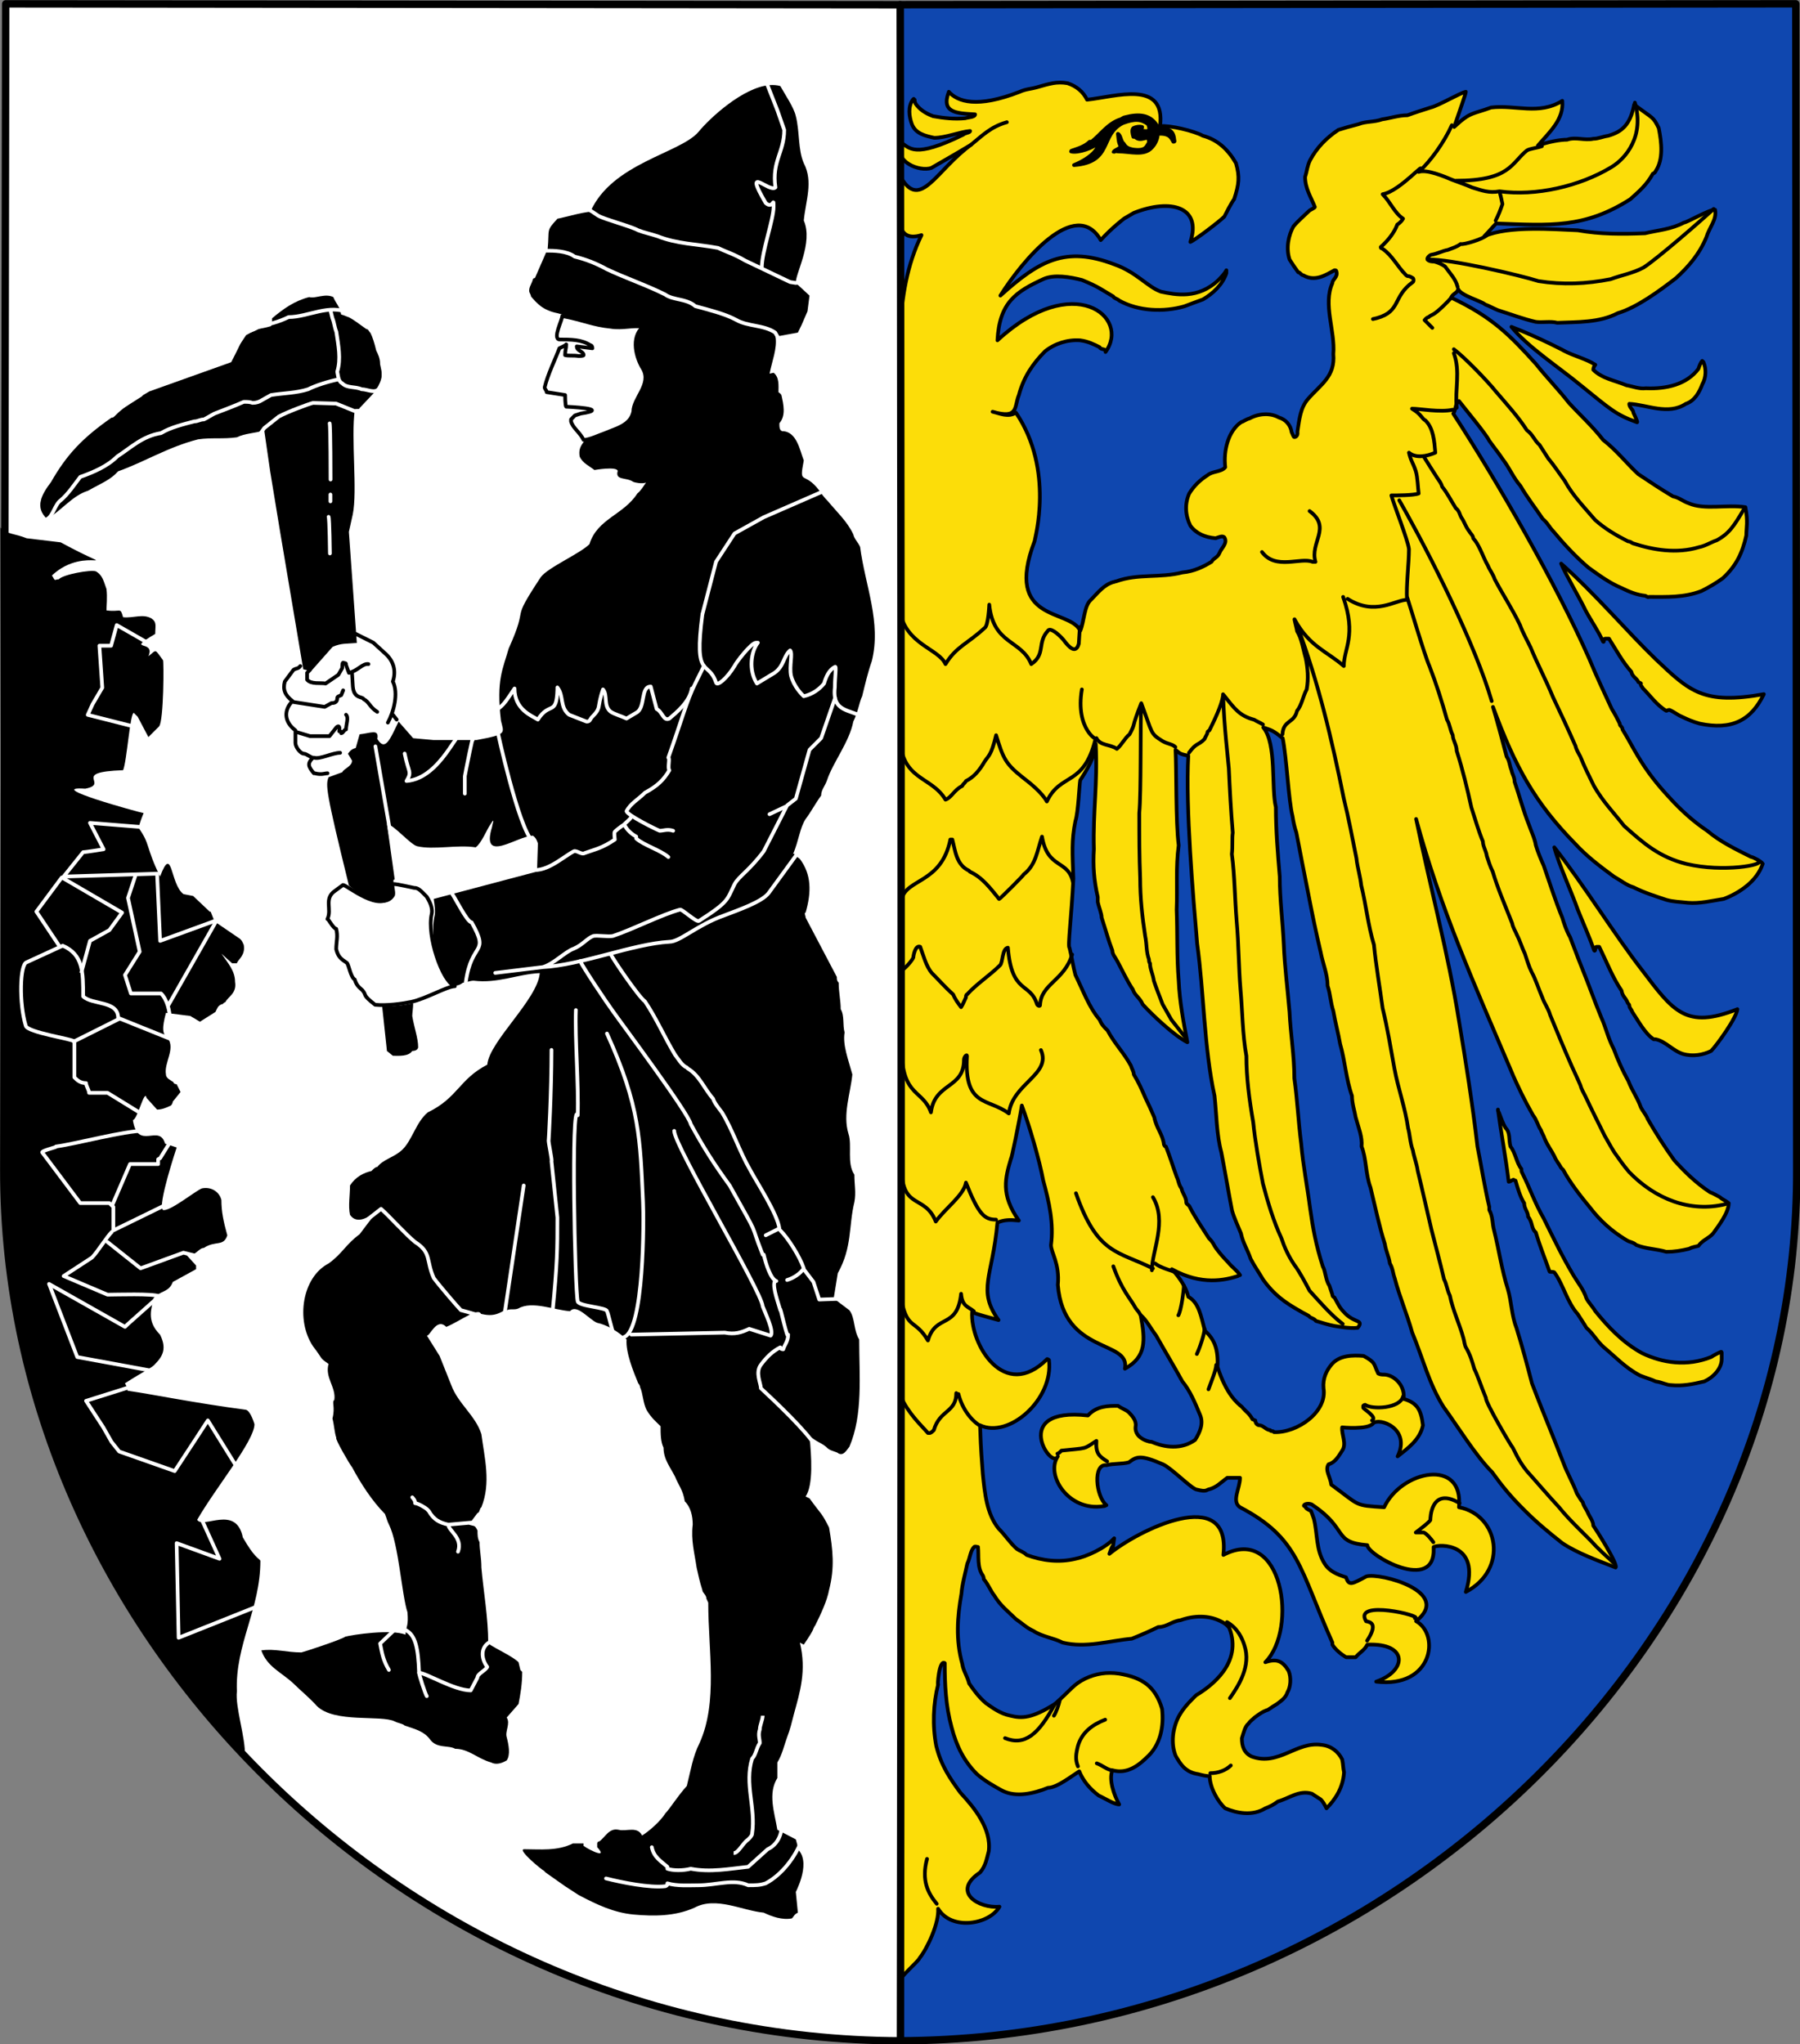
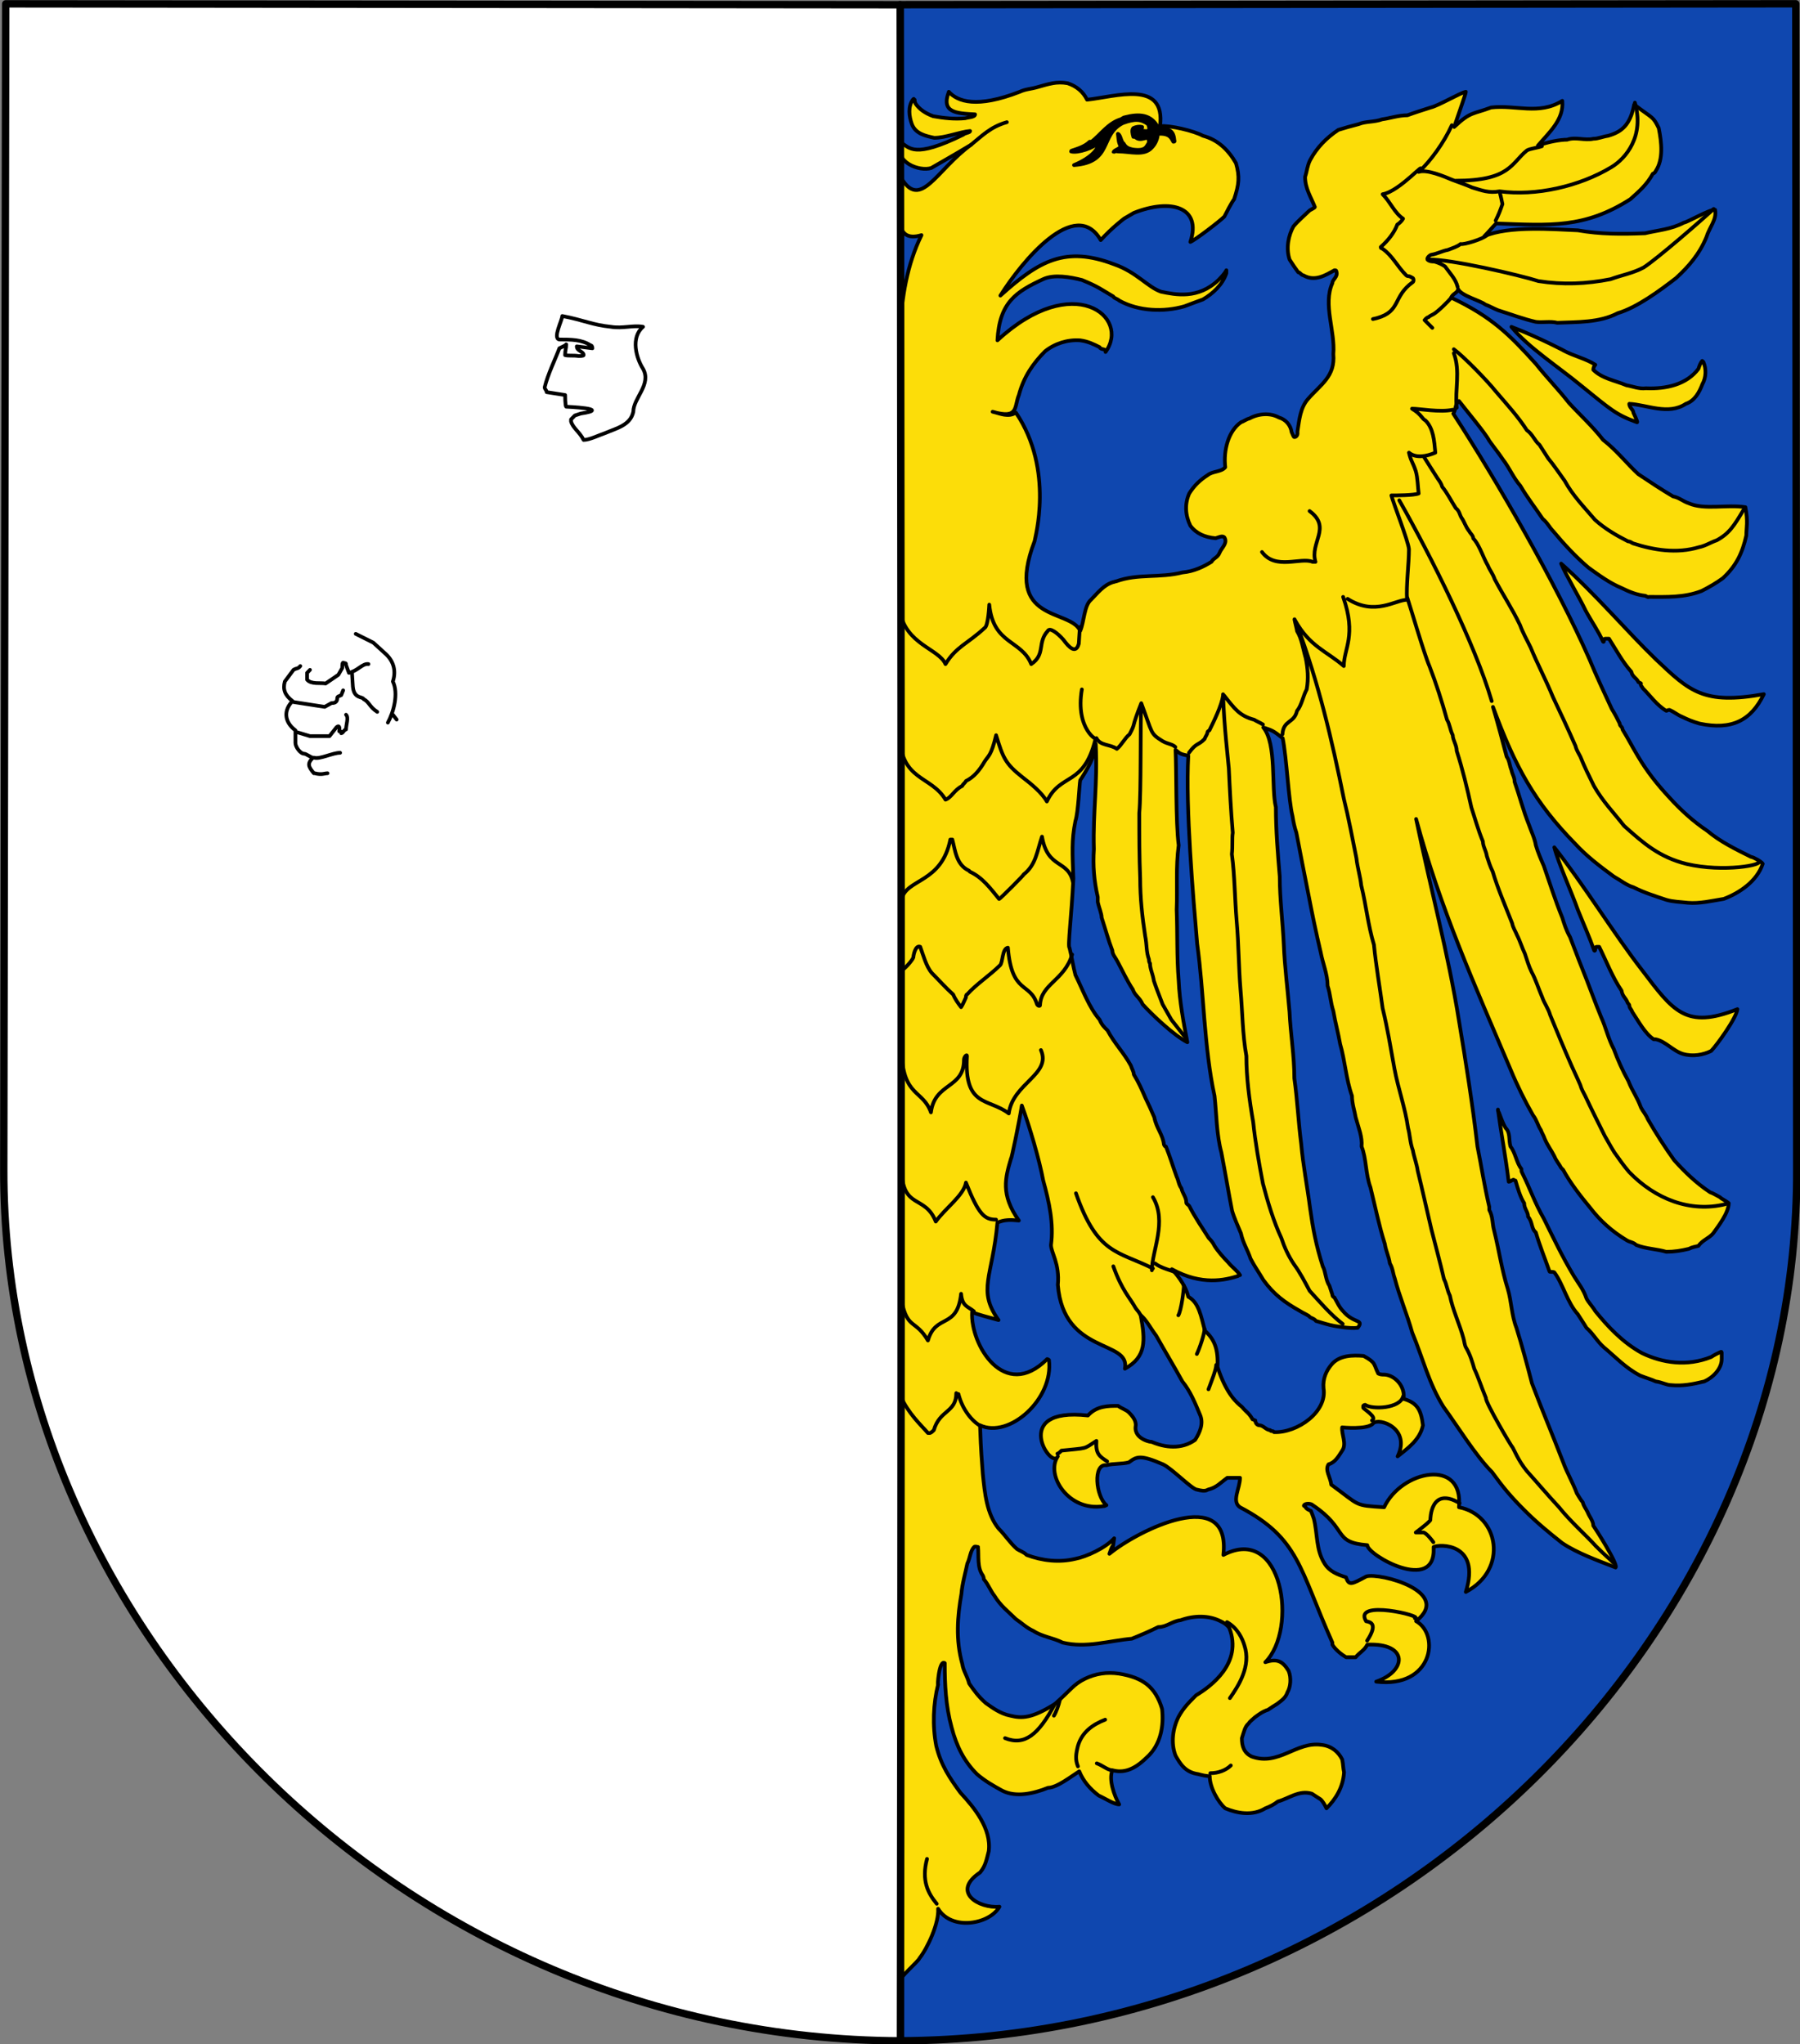
<svg xmlns="http://www.w3.org/2000/svg" xmlns:ns1="http://sodipodi.sourceforge.net/DTD/sodipodi-0.dtd" xmlns:ns2="http://www.inkscape.org/namespaces/inkscape" version="1.0" width="590" height="670" id="svg2" ns1:docname="Bytom_herb.svg" ns2:version="1.0.1 (3bc2e813f5, 2020-09-07)">
  <rect width="100%" height="100%" fill="#808080" stroke="none" />
  <ns1:namedview pagecolor="#ffffff" bordercolor="#666666" borderopacity="1" objecttolerance="10" gridtolerance="10" guidetolerance="10" ns2:pageopacity="0" ns2:pageshadow="2" ns2:window-width="1920" ns2:window-height="1001" id="namedview38" showgrid="false" ns2:zoom="0.96048509" ns2:cx="322.92886" ns2:cy="319.80475" ns2:window-x="-9" ns2:window-y="-9" ns2:window-maximized="1" ns2:current-layer="svg2" ns2:document-rotation="0" />
  <defs id="defs952" />
  <g transform="matrix(1.938,0,0,1.94,-117.054,-113.166)" id="g1348">
    <path d="m 212.627,403.154 c -0.176,-114.956 0,-228.919 0,-344.029 l 151.504,-0.153 0.153,196.936 c 0.335,78.233 -67.833,146.911 -151.657,147.246 z" style="fill:#0f47af;fill-opacity:1;stroke:#000000;stroke-width:1.25;stroke-linecap:butt;stroke-linejoin:round;stroke-miterlimit:4;stroke-dasharray:none;stroke-opacity:1" id="path752" />
    <g id="g1341">
      <path d="m 238.406,72.406 c -0.823,0.144 -1.666,0.401 -2.562,0.656 -1.152,0.329 -1.97,0.316 -2.969,0.781 -7.249,2.816 -10.513,1.663 -12,0 -1.306,3.486 1.134,3.637 4.438,3.812 0,0.488 -1.168,0.497 -1.656,0.656 -1.794,0.176 -3.615,-0.009 -5.438,-0.344 -1.306,-0.488 -2.305,-1.149 -2.969,-2.125 -0.153,-0.335 -0.156,-0.48 -0.156,-0.656 -0.335,0 0.022,-0.335 -0.312,0 -0.823,1.152 -0.644,2.797 -0.156,4.125 0.641,1.641 2.294,1.978 3.781,2.312 1.947,0 4.263,-0.997 6.062,-1.156 0,0.312 -0.827,0.29 -1.156,0.625 -8.407,4.121 -9.044,2.167 -10.531,1.344 -1.306,3.281 3.149,4.945 5.125,4.281 1.97,-1.152 3.781,-2.144 6.75,-3.938 -5.921,4.28 -8.571,11.171 -11.875,5.562 -0.329,5.433 -1.476,11.206 3.469,9.719 -2.486,5.121 -3.29,10.391 -3.625,16 -0.335,6.591 0.02,13.51 -0.156,21.406 -0.159,23.548 -0.017,45.451 0.312,77.406 0,5.433 -0.137,177.519 -0.312,180.312 0,-0.664 3.284,-3.481 3.438,-3.969 1.328,-1.663 3.332,-5.917 3.156,-8.375 2.305,3.792 8.734,2.625 10.375,-0.344 -3.457,0.335 -8.226,-2.477 -3.281,-5.781 0.976,-1.152 1.111,-2.288 1.469,-3.594 0.488,-3.792 -2.476,-7.411 -4.781,-9.875 -1.817,-2.481 -3.271,-4.602 -4.094,-7.906 -0.664,-3.463 -0.511,-7.102 0.312,-10.406 -0.153,0.488 0.149,-4.258 1.125,-3.594 0,3.616 0.157,7.205 1.156,10.844 0.846,3.281 2.152,5.777 4.281,7.906 1.328,1.152 2.802,1.989 4.312,2.812 2.282,1.152 5.261,0.499 7.719,-0.5 1.487,0 3.97,-1.964 5.281,-2.781 0.664,1.641 1.794,2.964 3.281,4.094 1.13,0.511 2.629,1.5 3.469,1.5 -0.84,-1.51 -1.798,-4.124 -1.156,-5.781 1.822,0.505 3.63,0.004 5.781,-2.125 2.458,-2.152 2.954,-5.457 2.625,-8.25 -1.152,-3.792 -3.299,-5.268 -7.25,-5.938 -2.152,-0.307 -3.956,-0.002 -5.75,0.844 -1.998,0.976 -2.309,1.795 -5.125,4.281 -3.945,2.458 -5.587,2.457 -7.562,1.969 -1.641,-0.329 -2.973,-1.308 -4.125,-2.125 -1.311,-1.158 -1.995,-2.154 -2.812,-3.312 -0.335,-1.306 -0.997,-2.129 -1.156,-3.281 -1.152,-4.099 -0.82,-8.074 -0.156,-11.844 0.153,-1.817 0.665,-3.462 1,-5.125 0.488,-0.976 0.492,-2.148 1.156,-2.812 0.176,-0.176 0.48,10e-6 0.656,0 0.159,1.487 -0.187,3.478 0.812,4.812 0.153,0.307 0.156,0.449 0.156,0.625 0.846,0.999 1.148,1.995 1.812,2.812 0.999,1.663 2.319,2.655 3.625,3.938 0.999,0.67 1.811,1.489 2.969,2 1.482,0.976 3.297,1.146 4.938,1.969 3.945,0.976 7.895,-0.321 11.688,-0.656 1.663,-0.664 3.14,-1.305 4.469,-1.969 1.465,0 2.3,-0.98 3.781,-1.156 2.288,-0.823 4.774,-0.843 6.75,0.156 0.664,0.312 1.165,0.668 1.5,1.156 2.305,5.944 -3.139,9.888 -5.625,11.375 -1.152,1.152 -2.12,2.106 -2.938,3.594 -0.999,1.97 -1.354,4.465 -0.531,6.594 0.84,1.487 1.684,2.813 3.812,3.125 0.664,0.176 1.322,0.344 1.969,0.344 0,1.976 1.473,4.461 2.625,5.438 1.976,0.846 4.63,1.334 6.781,0 0.817,-0.307 1.461,-0.645 2.125,-1.156 1.817,-0.488 3.604,-1.977 5.75,-1.312 0.488,0.307 0.989,0.657 1.5,0.969 0.335,0.329 0.657,0.859 0.969,1.5 1.487,-1.482 2.81,-3.477 2.969,-6.094 -0.159,-0.664 -0.137,-1.333 -0.312,-2.156 -0.641,-1.306 -1.828,-2.293 -3.469,-2.469 -4.28,-0.647 -7.257,3.632 -11.844,1.969 -1.334,-0.641 -1.656,-1.782 -1.656,-3.094 0.329,-0.993 0.509,-1.989 1.156,-2.5 0.176,-0.335 0.665,-0.665 1,-1 0.664,-0.488 1.282,-0.983 2.281,-1.312 0.488,-0.335 0.989,-0.662 1.5,-0.969 0.664,-0.511 1.469,-1.001 1.781,-2 0.511,-0.817 0.676,-2.436 0.188,-3.594 -0.999,-1.641 -1.962,-2.139 -3.938,-1.469 5.586,-5.614 2.949,-23.399 -7.094,-18.125 1.328,-12.041 -14.49,-4.133 -19.281,-0.188 0.999,-2.969 0.324,0.503 0.812,-2.625 -1.487,1.663 -4.769,3.134 -6.562,3.469 -2.816,0.664 -5.61,0.32 -8.25,-0.656 -0.483,-0.511 -1.137,-0.665 -1.625,-1 -1.152,-0.993 -1.973,-2.316 -3.125,-3.469 -1.998,-2.481 -2.327,-5.938 -2.656,-9.219 -0.159,-2.458 -0.315,-3.45 -0.469,-8.219 4.922,2.305 12.479,-4.446 11.656,-11.031 0,0 -0.159,-0.156 -0.312,-0.156 -7.249,7.255 -13.017,-2.505 -12.688,-7.938 1.158,0.488 2.646,0.833 4.469,1.344 -3.639,-5.121 -1.005,-7.244 -0.188,-16.469 1.158,-0.488 2.138,-0.497 3.625,-0.344 -3.128,-4.434 -2.289,-7.227 -1.312,-10.531 0,0.488 1.478,-6.596 1.812,-8.906 1.306,3.463 2.978,9.225 3.625,12.688 0.993,3.61 1.801,7.236 1.312,10.875 0,1.306 1.491,3.134 1.156,6.75 0.976,11.865 12.343,9.212 11.344,14.156 3.639,-1.97 3.479,-4.765 2.656,-9.062 0.999,0.84 1.626,2.14 2.625,3.469 1.487,2.64 2.973,5.088 4.438,7.75 1.328,1.618 2.146,3.618 2.969,5.594 0.664,1.482 0.011,2.976 -0.812,4.281 -2.305,1.646 -5.096,1.312 -7.406,0.312 0.335,0.153 -2.986,-0.32 -2.656,-2.625 0.159,-0.976 -0.637,-1.802 -1.125,-2.312 -0.488,-0.488 -1.18,-0.637 -1.844,-1.125 -1.641,0 -3.612,-0.016 -5.094,1.625 -13.352,-1.487 -6.093,9.387 -5.094,6.906 -2.152,3.122 1.812,9.405 7.75,8.406 0.159,0 0.139,-0.003 0.469,-0.156 -1.817,-1.487 -2.305,-7.079 0,-6.75 1.158,-0.329 2.66,-0.165 3.812,-0.5 1.311,-0.993 1.958,-1.297 5.75,0.344 1.487,0.664 4.958,4.281 5.781,4.281 0.641,0.153 1.302,0.335 1.812,0 1.465,-0.335 2.129,-1.177 3.281,-2 0,0 1.98,0 2.156,0 0,1.8 -1.487,3.975 0,4.969 10.025,5.257 10.016,10.346 15.625,22.875 0,0.153 -10e-6,0.344 0,0.344 0.488,0.823 1.495,1.637 2.312,2.125 h 1.625 c 0.664,-0.817 1.481,-1.149 1.969,-2.125 6.92,-0.329 6.774,4.428 1.5,6.25 9.554,1.152 10.854,-7.937 6.75,-10.219 6.256,-4.945 -6.096,-8.227 -8.406,-7.562 -2.458,1.306 -2.949,1.644 -3.438,0.156 -1.487,-0.488 -2.802,-0.984 -3.625,-2.312 -1.482,-2.305 -1.171,-4.923 -1.812,-7.562 -0.176,-0.488 -0.347,-1.014 -0.5,-1.344 -0.329,-0.159 -0.841,-0.324 -1,-0.812 0,0 -0.31,-0.003 -0.156,-0.156 0.176,-0.335 1.157,-0.335 1.469,0 6.097,4.099 3.298,6.262 9.219,6.75 0,1.663 11.554,8.238 11.219,0.5 v -0.188 c 0.846,-0.488 8.072,-0.814 5.438,7.594 7.249,-3.792 5.611,-13.001 -1.156,-14.312 0.846,-8.402 -9.71,-6.25 -12.656,0 -5.121,-0.329 -3.993,-0.196 -8.938,-3.812 -0.159,-1.328 -1.116,-2.438 -0.469,-3.438 1.152,-0.335 1.671,-1.336 2.312,-2.312 0.817,-1.152 -0.153,-2.779 0,-3.938 -0.153,0 4.427,0.465 5.25,-0.688 0.971,-0.993 6.43,0.825 4.125,5.594 1.641,-1.311 3.793,-2.792 4.281,-5.25 -0.312,-2.64 -0.976,-3.805 -3.281,-4.469 0.335,-1.976 -1.334,-3.94 -3.156,-4.094 -0.488,0 -0.79,-0.011 -1.125,-0.188 -0.817,-1.641 -0.34,-1.794 -2.469,-2.969 -1.822,-0.153 -4.14,-0.141 -5.469,1.5 -0.823,0.999 -1.466,2.305 -1.312,3.969 0.664,3.951 -4.407,7.56 -8.375,7.406 -0.159,-0.335 -0.497,-0.009 -0.656,-0.344 -0.664,0 -1.148,-0.812 -1.812,-0.812 -0.335,0 -0.688,-0.324 -0.688,-0.812 -0.153,0 -0.293,-0.188 -0.469,-0.188 -0.664,-1.152 -0.995,-1.149 -1.812,-2.125 -0.823,-0.664 -2.638,-2.14 -4.125,-6.75 0.153,-2.952 -0.484,-4.629 -2.125,-6.094 -0.664,-2.481 -1.019,-4.774 -2.812,-5.75 -0.488,-2.152 -2.293,-4.145 -2.781,-4.656 5.098,2.816 9.036,1.826 11.188,1.156 0.159,-0.153 0.344,-0.156 0.344,-0.156 -0.511,-0.817 -1.33,-1.31 -2,-2.156 -0.817,-0.817 -1.802,-1.958 -2.312,-2.781 -0.312,-0.641 -0.634,-0.983 -0.969,-1.312 -1.152,-1.822 -2.313,-3.468 -3.312,-5.438 -0.307,-0.335 -0.5,-0.321 -0.5,-0.656 0,-0.817 -0.659,-1.489 -0.812,-2.312 -0.488,-0.641 -0.478,-1.299 -0.812,-1.969 -0.664,-1.817 -1.148,-3.453 -1.812,-5.094 -0.153,0 -0.162,-0.009 -0.344,-0.344 -0.153,-1.641 -1.29,-2.777 -1.625,-4.594 -0.488,-1.152 -1.017,-2.305 -1.5,-3.281 -0.647,-1.487 -1.151,-2.64 -1.969,-3.969 0,-0.488 -0.347,-0.989 -0.5,-1.5 -1.152,-2.129 -2.808,-3.786 -3.938,-5.938 -0.511,-0.488 -1.009,-0.972 -1.344,-1.812 -1.817,-2.129 -2.788,-4.928 -4.094,-7.562 -0.358,-1.334 -0.671,-3.282 -1,-4.594 -0.335,-0.153 0.344,-5.278 0.656,-11.688 -0.153,-4.297 -0.326,-6.438 0.344,-9.719 0.488,-1.487 0.659,-6.089 0.812,-6.906 0.999,-1.487 2.625,-4.155 2.625,-6.125 0.335,6.914 -0.488,11.196 -0.312,17.781 -0.176,2.799 0.009,5.278 0.656,8.094 v 0.812 c 0.199,0.976 0.656,1.969 0.656,2.656 0.641,1.97 1.171,3.922 1.812,5.562 0,0.664 0.509,1.148 0.844,1.812 0.817,1.487 1.626,3.294 2.625,4.781 0.307,0.999 1.168,1.348 1.656,2.5 1.482,1.641 5.252,5.248 7.562,6.406 -0.67,-3.463 -1.315,-6.921 -1.469,-10.406 -0.335,-4.099 -0.185,-8.032 -0.344,-12 0.159,-3.769 -0.167,-7.083 0.344,-10.875 -0.511,-3.945 -0.355,-12.662 -0.531,-16.125 0.84,0.67 0.669,0.671 2.156,1 -0.488,8.714 0.83,23.854 1.5,31.75 1.152,8.226 1.144,17.47 2.938,25.719 0.335,2.975 0.339,6.588 1.156,9.562 0.664,3.434 1.143,6.387 1.812,9.844 0.329,1.152 1.012,2.66 1.5,3.812 0.335,1.641 1.137,2.794 1.625,4.281 0.67,1.306 1.492,2.441 2.156,3.594 1.8,2.481 3.61,3.8 6.25,5.281 0.488,0.312 0.989,0.509 1.5,0.844 0.153,0.329 0.821,0.324 1.156,0.812 1.152,0.335 2.132,0.668 3.125,0.844 0.159,0 2.45,0.488 3.938,0.312 1.152,-1.487 -0.669,-0.661 -2.469,-2.812 -0.664,-0.664 -0.981,-1.489 -1.469,-2.312 -0.329,-0.153 -0.344,-0.31 -0.344,-0.469 -0.176,-0.511 -0.347,-1.012 -0.5,-1.5 -0.664,-0.993 -0.637,-2.435 -1.125,-3.281 -1.152,-3.61 -1.668,-6.412 -2.156,-9.875 -0.488,-3.792 -1.165,-7.106 -1.5,-10.875 -0.488,-3.792 -0.645,-7.421 -1.156,-11.031 0,-3.792 -0.636,-7.427 -0.812,-11.219 -0.335,-3.945 -0.815,-7.574 -0.969,-11.344 -0.182,-3.945 -0.688,-7.739 -0.688,-11.531 -0.329,-3.968 -0.656,-7.745 -0.656,-11.719 -0.817,-3.281 0.185,-10.67 -2.125,-13.469 1.465,0.488 1.641,0.501 3.281,1.812 0.67,3.304 0.992,10.539 1.656,13.156 0.159,0.999 0.321,1.813 0.656,2.812 0.664,3.44 1.305,6.759 1.969,10.062 0.664,3.457 1.339,6.725 2.156,10.188 0.335,1.817 1.156,3.649 1.156,5.625 0.488,1.465 0.481,2.763 0.969,4.25 0.335,1.97 0.85,3.8 1.156,5.594 0.823,2.793 1.001,5.957 2,8.75 0,1.311 0.472,2.649 0.625,3.625 0.488,1.817 1.153,3.297 1,4.938 0.817,1.976 0.654,4.601 1.5,6.906 0.817,3.281 1.438,6.418 2.438,9.562 0.159,1.135 0.685,2.129 0.844,3.281 0.511,0.823 0.506,1.651 0.812,2.469 0.823,3.151 2.146,6.25 2.969,9.219 1.794,4.303 2.8,8.563 5.281,12.531 2.288,3.128 5.42,8.233 8.219,11.031 1.794,2.481 3.127,4.101 5.438,6.406 2.129,2.129 4.127,3.771 6.438,5.594 2.458,1.663 6.062,2.973 9.031,4.125 0.488,-0.511 -3.622,-6.904 -3.781,-7.062 0,-0.817 -0.657,-1.495 -0.969,-2.312 -0.329,-0.664 -0.659,-0.992 -0.812,-1.656 -0.335,-0.335 -0.665,-0.989 -1,-1.5 -0.664,-1.794 -1.648,-3.428 -2.312,-5.25 -1.976,-5.098 -3.465,-8.552 -5.281,-13.344 -0.817,-3.128 -1.649,-6.253 -2.625,-9.375 -0.84,-2.152 -0.827,-4.465 -1.469,-6.594 -0.999,-3.122 -1.489,-6.594 -2.312,-9.875 -0.329,-1.175 -0.171,-2.285 -0.812,-3.438 0,-0.335 10e-6,-0.355 0,-0.531 -0.846,-3.616 -1.336,-6.906 -2,-10.188 -0.817,-7.073 -1.967,-14.33 -3.125,-21.25 -1.817,-11.354 -4.786,-22.229 -7.25,-34.094 4.104,15.146 9.872,27.99 15.969,42.312 1.158,2.793 2.484,5.445 3.812,7.75 0.647,0.823 0.824,1.805 1.312,2.469 0.153,0.488 0.503,0.989 0.656,1.5 0.488,1.152 1.137,1.961 1.625,2.938 0.335,0.823 0.827,1.322 1.156,1.969 0.182,0.176 0.344,0.344 0.344,0.344 1.152,2.152 2.953,4.462 4.594,6.438 1.641,2.129 3.639,3.95 6.125,5.438 0.488,0.335 1.137,0.324 1.625,0.812 1.641,0.664 3.453,0.668 5.094,1.156 1.328,0 2.507,-0.188 3.812,-0.5 0.664,-0.335 0.984,-0.324 1.625,-0.5 0.664,-0.976 1.83,-1.302 2.5,-2.125 0.817,-1.152 2.625,-3.453 2.625,-5.094 -0.647,-0.511 -1.162,-0.671 -1.469,-1 -0.664,-0.335 -1.177,-0.685 -1.688,-0.844 -2.464,-1.641 -4.263,-3.431 -6.062,-5.406 -1.663,-2.305 -3.135,-4.633 -4.469,-6.938 -0.329,-0.823 -0.821,-1.305 -1.156,-1.969 -0.664,-1.817 -1.484,-2.805 -2.125,-4.469 -0.999,-1.8 -1.805,-3.59 -2.469,-5.406 -0.976,-1.822 -1.316,-3.621 -2.156,-5.438 -1.152,-2.799 -2.129,-5.591 -3.281,-8.406 -0.67,-1.641 -1.305,-3.43 -1.969,-5.094 -0.664,-1.152 -1.006,-2.311 -1.312,-3.281 -1.158,-2.816 -2.149,-5.934 -3.125,-8.75 -0.511,-1.158 -1.009,-2.316 -1.344,-3.469 -0.176,-1.152 -0.821,-2.438 -1.156,-3.438 -0.999,-2.464 -1.62,-4.971 -2.438,-7.281 0,-0.795 -0.355,-1.151 -0.531,-1.969 -0.335,-0.823 -0.324,-1.617 -0.812,-2.281 -0.329,-1.311 -1.802,-6.743 -2.312,-8.406 3.792,10.224 7.077,16.142 13.844,23.062 1.97,2.146 4.13,3.777 6.594,5.594 1.152,0.641 2.16,1.483 3.312,1.812 1.97,0.976 3.587,1.461 5.562,2.125 1.152,0.335 2.322,0.347 3.656,0.5 1.97,0.176 4.087,-0.344 6.062,-0.656 2.64,-0.999 5.617,-2.969 6.594,-5.938 -0.153,-0.335 -1.639,-1.156 -1.969,-1.156 -2.64,-1.311 -5.255,-2.59 -7.406,-4.406 -2.464,-1.641 -4.612,-3.649 -6.406,-5.625 -2.152,-2.305 -3.794,-4.425 -5.281,-6.906 -0.999,-1.646 -1.657,-2.976 -2.656,-4.594 0,-0.511 -0.469,-0.512 -0.469,-1 -0.329,-0.664 -0.833,-1.674 -1.344,-2.469 -1.306,-2.821 -2.629,-5.613 -3.781,-8.406 -5.586,-12.682 -15.629,-30.124 -23.031,-41.5 0.483,-0.647 0.305,-1.796 0.969,-2.125 0.999,1.306 4.461,5.413 5.125,6.719 0.817,1.152 1.64,2.149 2.281,3.125 1.152,1.487 1.811,3.163 2.969,4.469 1.152,1.976 2.453,3.624 3.781,5.594 0.823,0.67 1.148,1.461 1.812,2.125 1.794,2.152 3.786,4.303 5.938,6.125 1.817,1.306 3.596,2.614 5.594,3.438 1.311,0.641 2.487,1.137 3.969,1.312 0.159,0 0.475,0.341 0.656,0.188 2.946,0 5.937,0.152 8.906,-1 1.306,-0.664 2.441,-1.316 3.594,-2.156 2.305,-2.129 3.305,-4.272 3.969,-7.219 0,-1.334 0.332,-2.3 -0.156,-4.781 -3.151,-0.488 -6.923,0.502 -9.562,-0.656 -0.999,-0.329 -1.68,-0.997 -2.656,-1.156 -1.97,-1.152 -3.931,-2.47 -5.906,-3.781 -1.97,-1.817 -3.627,-3.987 -5.938,-5.781 -1.794,-2.305 -3.965,-4.274 -5.781,-6.25 -1.8,-2.305 -3.771,-4.289 -5.594,-6.594 -4.456,-4.922 -7.392,-7.901 -14.312,-11.188 0.176,-0.664 1.156,-0.805 1.156,-1.469 0.488,1.152 3.771,1.955 4.594,2.625 0.817,0.307 1.333,0.639 2.156,0.969 2.146,0.67 4.255,1.481 6.406,1.969 1.152,0.153 2.473,-0.15 3.625,0.156 3.304,-0.153 7.091,0.016 10.219,-1.625 3.281,-0.976 7.082,-3.786 9.875,-5.938 2.152,-1.97 3.973,-4.091 5.125,-6.906 0.488,-1.641 1.804,-2.984 1.469,-4.625 -0.817,-0.153 -4.767,2.156 -5.25,2.156 -2.152,1.152 -4.465,1.302 -6.594,1.812 -3.945,0.159 -7.583,0.17 -11.375,-0.5 -3.945,-0.153 -11.685,-0.817 -15.812,1 0.664,-0.664 1.336,-1.486 2,-2.156 9.202,0.335 14.95,0.828 22.688,-4.094 1.487,-1.334 2.836,-2.496 3.812,-4.312 0.329,-0.153 0.318,-0.157 0.5,-0.469 1.306,-1.998 0.988,-4.792 0.5,-7.25 -0.999,-1.998 -0.852,-1.482 -4.156,-3.969 -0.664,3.463 -2.101,4.617 -4.406,5.281 -0.999,0.153 -1.677,0.5 -2.5,0.5 -1.482,0.335 -2.973,-0.355 -4.438,0.156 -1.152,0 -3.121,0.336 -4.938,1 1.976,-2.305 4.432,-4.435 4.125,-7.562 -3.974,2.464 -7.904,0.637 -12.031,1.125 -3.122,1.175 -3.434,0.642 -6.25,3.281 0.999,-2.969 1.969,-5.58 1.969,-5.938 -0.976,0.182 -4.609,2.35 -5.938,2.656 -1.487,0.488 -2.626,0.824 -3.938,1.312 -1.482,0 -2.97,0.512 -4.281,0.688 -1.328,0.488 -2.816,0.324 -3.969,0.812 -1.306,0.335 -2.461,0.662 -3.438,0.969 -1.998,1.334 -3.629,2.973 -4.781,5.125 -0.488,0.971 -0.509,1.836 -0.844,2.812 0,1.97 1.015,3.453 1.656,5.094 0,0.159 -0.815,0.48 -0.969,0.656 -0.846,0.823 -1.839,1.649 -2.656,2.625 -0.823,1.487 -1.303,3.618 -0.656,5.594 0.505,0.817 0.981,1.492 1.469,2.156 0.335,0 0.509,0.5 0.844,0.5 1.97,1.158 3.8,-0.026 5.281,-0.844 0.159,0 0.312,0.003 0.312,0.156 0.358,0.976 -0.656,1.359 -0.656,2 -1.641,3.639 0.491,8.055 0.156,12 0.335,3.792 -2.13,5.13 -4.281,7.594 -1.306,1.487 -1.469,3.462 -1.781,5.438 0,0.153 0,0.315 0,0.469 0,0.176 -0.196,0.531 -0.531,0.531 -0.153,0 -0.293,-0.509 -0.469,-0.844 -0.153,-1.152 -0.981,-2.139 -2.156,-2.469 -1.465,-0.823 -3.45,-0.661 -4.938,0.156 -0.664,0.176 -0.981,0.503 -1.469,0.656 -2.152,1.487 -2.986,4.778 -2.656,7.594 -0.664,0.823 -2.12,0.648 -2.938,1.312 -1.328,0.84 -2.333,1.814 -3.156,3.125 -0.817,1.817 -0.63,3.791 0.188,5.438 0.976,1.328 2.465,1.972 4.281,2.125 0.488,-0.153 1.139,-0.486 1.469,-0.156 0.641,0.976 -0.506,1.808 -0.812,2.625 -0.335,0.84 -1.009,0.853 -1.344,1.5 -1.306,0.817 -2.962,1.637 -4.938,1.812 -3.792,0.976 -7.549,0.166 -11.188,1.5 -0.153,0 -0.347,0.125 -0.5,0.125 -1.646,0.488 -2.629,1.842 -3.781,3 -1.158,0.971 -1.148,3.768 -1.812,5.25 -1.641,-3.792 -12.998,-1.316 -7.719,-15.156 0,-0.329 3.429,-12.006 -3.156,-21.719 -1.306,0.823 -2.609,0.156 -3.938,-0.156 4.456,1.306 3.614,-0.843 4.438,-2.812 0.823,-3.128 2.468,-5.431 4.438,-7.406 1.641,-1.306 3.809,-2.003 5.938,-1.844 1.334,0.176 2.305,0.668 3.281,1.156 0.182,0.511 1.176,0.171 1,0.812 4.303,-5.915 -5.44,-13.811 -18.281,-1.969 0.335,-6.409 3.135,-8.215 7.75,-10.344 1.817,-0.846 4.587,-0.355 6.562,0.156 2.816,1.152 3.306,1.629 5.281,2.781 0.153,0.335 0.671,0.358 1,0.688 3.281,1.822 7.568,1.968 11.031,0.969 1.328,-0.488 2.154,-0.821 3.125,-1.156 1.663,-0.976 3.305,-2.468 3.969,-4.438 0,-0.335 -10e-6,-0.347 0,-0.5 -0.335,0.641 -0.856,1.145 -1.344,1.656 -3.457,3.281 -7.255,2.474 -9.719,1.969 -2.305,-0.823 -4.114,-3.297 -7.906,-4.625 -8.226,-3.128 -12.665,-0.64 -19.25,5.281 3.616,-5.768 12.688,-16.783 16.969,-9.375 1.947,-2.129 3.762,-3.472 3.938,-3.625 l 1.656,-0.969 c 6.25,-2.486 11.538,-1.015 9.562,4.906 0.823,-0.329 4.933,-3.458 5.75,-4.281 0.335,-0.641 1.168,-2.296 1.656,-2.938 0.823,-2.486 0.977,-3.783 0.312,-6.094 -1.334,-2.305 -3.107,-3.961 -5.594,-4.625 -1.482,-0.823 -5.587,-1.801 -7.25,-1.625 0.999,-7.919 -7.552,-4.957 -12.344,-4.469 -0.641,-1.334 -1.794,-2.293 -3.281,-2.781 -0.908,-0.167 -1.739,-0.144 -2.562,0 z m 77.625,41.156 c 2.816,3.457 7.927,6.747 11.719,9.875 5.104,4.121 5.915,4.944 9.531,6.25 0.176,0 -0.625,-1.625 -0.625,-1.625 0,-0.488 -0.534,-0.68 -0.688,-1.344 v -0.156 c 2.969,0.153 6.594,1.97 9.562,0 1.487,-0.488 2.293,-1.97 2.781,-3.281 0.664,-1.175 0.693,-2.623 0.188,-3.781 -0.159,-0.176 -0.188,-0.188 -0.188,-0.188 -0.329,0.335 -0.48,0.833 -0.656,1.344 -1.976,2.634 -5.418,3.435 -8.875,3.281 -1.152,0.153 -2.311,-0.347 -3.281,-0.5 -1.976,-0.823 -4.138,-1.138 -5.625,-2.625 10e-6,-0.335 0.168,-0.685 0.344,-0.844 -1.487,-0.993 -3.621,-1.461 -5.438,-2.438 1.306,0.641 -4.294,-2.305 -8.75,-3.969 z m 8.406,40 c 0.823,1.976 3.126,5.777 4.125,7.906 0.976,1.817 2.151,3.459 2.969,5.281 0.182,0.176 0.156,-0.344 0.156,-0.344 10e-6,-0.153 0.168,-0.156 0.344,-0.156 0.159,0 0.171,0 0.5,0 1.152,1.794 2.294,3.953 3.781,5.594 0.153,0.823 0.827,1.015 1.156,1.656 -10e-6,0.176 0.315,0.154 0.469,0.312 -0.153,0.329 0.185,0.514 0.344,0.844 1.152,1.13 2.297,2.805 3.938,3.781 0.176,-1e-5 0.196,-0.156 0.531,-0.156 0.817,0.335 1.302,0.821 2.125,1.156 0.999,0.488 1.816,0.827 2.969,1.156 5.433,1.152 8.729,-0.512 10.875,-4.969 -10.218,1.817 -12.542,-0.473 -18.281,-5.906 -4.791,-4.61 -10.232,-11.053 -16,-16.156 z M 323.281,201.5 c 0.664,2.64 2.998,7.738 3.969,10.531 0.999,2.486 1.958,4.601 2.781,6.906 0.176,0.176 0.188,-0.312 0.188,-0.312 10e-6,-0.307 0.137,-0.312 0.312,-0.312 -10e-6,0 0.168,0 0.344,0 1.152,2.305 2.294,5.255 3.781,7.406 0.153,0.976 0.665,1.151 1,1.969 -10e-6,0.153 0.312,0.347 0.312,0.5 -10e-6,0.488 0.347,0.637 0.5,1.125 0.999,1.487 2.138,3.649 3.625,4.625 0.153,0 0.162,0 0.344,0 1.641,0.329 2.953,1.981 4.594,2.469 1.663,0.488 3.453,0.164 4.781,-0.5 0.976,-0.999 4.284,-5.575 4.438,-7.062 -8.714,3.463 -10.868,0.326 -16.125,-6.594 -4.61,-5.921 -9.899,-14.5 -14.844,-20.75 z M 313.75,245.812 c 0.505,3.775 1.324,8.06 1.812,12.188 0.329,0 0.324,-0.162 0.812,-0.344 -10e-6,10e-6 0.19,0.156 0.344,0.156 0.335,1.152 0.805,2.813 1.469,3.812 0,0.971 0.656,1.435 0.656,2.281 0.817,0.976 0.495,1.992 1.312,2.656 0.67,2.282 1.489,4.266 2.312,6.594 10e-6,0.153 0.483,0.003 0.812,0.156 1.487,1.976 2.175,5.093 3.969,7.062 0.511,0.823 0.981,1.489 1.469,2.312 1.152,0.993 1.811,2.313 2.969,3.312 1.97,1.641 3.607,3.444 6.094,4.75 0.817,0.335 1.986,0.671 2.656,1 1.152,0.159 1.802,0.625 2.625,0.625 1.817,0.182 3.618,-0.137 5.594,-0.625 1.487,-0.664 2.938,-2.141 2.938,-3.781 10e-6,-0.329 0,-0.665 0,-1 10e-6,-0.153 0.025,-0.31 -0.281,-0.156 -0.335,0.153 -1.012,0.478 -1.5,0.812 -4.127,1.641 -8.225,1.007 -11.688,-0.656 -3.304,-1.817 -5.755,-4.454 -7.906,-7.094 -0.488,-0.817 -1.165,-1.486 -1.5,-2.156 -0.488,-1.482 -1.302,-2.447 -2.125,-3.781 -1.97,-3.281 -3.453,-6.415 -5.094,-9.719 -1.51,-2.617 -2.328,-5.079 -3.656,-7.719 -0.153,-0.307 -0.125,-0.321 -0.125,-0.656 -0.823,-0.999 -1.021,-2.782 -1.844,-3.781 -0.329,-1.152 0.005,-2.302 -0.812,-3.125 -0.511,-0.817 -0.827,-1.833 -1.156,-2.656 -0.176,-0.153 -0.156,-0.31 -0.156,-0.469 z" style="opacity:1;fill:#fcdd09;fill-opacity:1;stroke:#000000;stroke-width:0.625;stroke-linecap:round;stroke-linejoin:round;stroke-miterlimit:4;stroke-dasharray:none;stroke-opacity:1" id="path772" />
      <path d="m 256.214,79.796 c 1.817,0.335 2.64,0.488 2.793,2.152 0,0.159 0.176,0.335 -0.153,0.335 -0.335,-0.488 -0.488,-1.487 -2.64,-1.334 0,0.67 -0.335,1.641 -0.999,2.31 -1.311,1.482 -3.616,0.664 -5.745,0.664 -0.664,-0.159 -0.817,0.329 -0.664,0 0.335,-0.335 0.664,-0.335 0.999,-0.664 0,0 0.153,0 0.153,-0.159 -0.329,-0.664 -0.329,-0.664 -0.488,-2.152 0.488,0.182 0.488,1.334 0.976,1.641 0.335,0.67 0.846,0.846 1.487,0.999 2.305,0.335 2.305,-0.488 2.793,-1.152 0,-0.153 0,-0.488 -0.153,-0.817 -0.67,0 -1.334,0.488 -1.998,0 -0.153,-0.159 -0.312,-0.159 -0.488,-0.159 -0.153,-0.511 -0.312,-1.175 0,-1.482 0.335,-0.182 0.999,-0.335 1.487,-0.182 0,0.182 -0.153,0.488 -0.153,0.664 0.153,0.182 0.329,0.182 0.483,0 0.182,0 1.311,0.335 0.67,-1.152 -1.152,-0.817 -2.152,-0.976 -4.28,-0.176 -3.951,1.998 -1.641,6.608 -8.248,7.096 3.145,-1.306 4.297,-2.969 4.121,-3.792 -0.641,0.823 -3.457,1.817 -4.61,1.487 0,0 0,-0.159 0.176,-0.159 0.976,-0.329 2.129,-0.664 2.969,-1.482 0.159,0 0.312,0 0.312,0 1.487,-1.152 2.816,-3.151 4.945,-3.792 0.335,-0.159 0.488,-0.335 0.664,-0.335 2.464,-0.641 4.439,-0.488 5.592,1.641 z" style="fill:#000000;fill-opacity:1;stroke:#000000;stroke-width:0.625;stroke-linecap:butt;stroke-linejoin:round;stroke-miterlimit:4;stroke-dasharray:none;stroke-opacity:1" id="path820" />
      <path d="m 248.698,272.298 c 1.482,4.127 2.793,5.279 3.786,7.079 0.488,0.664 0.335,0.329 0.823,1.152 M 224.656,82.771 c 1.754,-1.397 3.219,-2.997 6.035,-3.792 m 8.555,224.968 c 0.182,0 0.511,-0.335 0.67,-0.511 4.61,-0.488 3.61,-0.176 5.921,-1.641 -0.159,2.152 0.505,2.617 1.817,3.457 m 26.187,-153.65 c 2.305,3.122 6.585,0.817 8.561,1.663 0.153,0 0.153,0 0.488,0 -0.999,-3.304 2.793,-5.768 -0.999,-8.583 m 24.882,-17.451 c -0.335,-3.128 0.664,-6.097 -0.488,-9.225 m -3.457,200.904 c -0.335,-0.488 -1.152,-1.482 -1.641,-1.641 h -1.334 c 0,0 2.64,-1.97 2.464,-2.152 0,0 0,-5.762 4.945,-2.793 M 336.91,75.675 c 1.641,5.609 -1.487,9.401 -3.951,10.888 -5.433,3.281 -12.858,4.945 -18.938,4.099 M 212.57,161.492 c 0.999,5.768 6.585,6.409 7.743,9.049 1.817,-2.975 3.786,-3.463 6.608,-6.103 0.641,-0.307 0.795,-3.945 0.795,-3.945 0.664,6.767 5.433,5.921 7.096,10.048 2.464,-1.641 0.976,-3.616 2.793,-5.592 0.335,-0.664 1.641,0.335 2.64,1.465 0.976,1.328 2.129,2.486 2.617,0.664 l 0.176,-2.793 m 49.565,-52.045 0.664,-0.153 c 4.127,-1.152 2.64,-3.639 6.097,-6.097 0.159,-0.159 0.159,-0.488 0,-0.67 -0.329,-0.153 -0.488,-0.329 -0.817,-0.329 0,0 -0.176,0 -0.335,-0.159 -1.487,-1.482 -2.305,-3.304 -3.968,-4.456 -0.153,-0.153 -0.312,0 -0.312,-0.307 1.311,-1.158 2.31,-2.486 2.793,-3.792 0.335,-0.182 0.823,-0.67 0.976,-0.999 -1.459,-0.976 -2.129,-2.793 -3.457,-4.127 2.969,-0.488 7.76,-6.228 6.097,-3.769 m 5.501,21.243 c -0.335,0.488 -2.35,2.464 -3.014,2.799 -0.335,0.176 -0.67,0.329 -0.823,0.505 -0.176,0 -0.329,0.159 -0.511,0.312 0,0 0,0 0,0.176 h -0.153 c 0.488,0.488 0.817,0.823 1.306,1.311 m -28.645,67.015 c -0.488,-0.312 -0.976,-0.488 -1.487,-0.8 -2.464,-0.664 -3.281,-1.817 -5.103,-4.127 m -8.226,8.737 c -0.488,-0.505 -1.328,-0.505 -2.152,-0.993 -2.129,-1.334 -1.641,-1.158 -3.61,-6.409 -1.822,4.587 -0.846,3.105 -1.976,5.251 -0.823,0.647 -1.328,1.8 -2.152,2.464 -1.152,-0.817 -2.793,-0.488 -3.457,-1.817 0.329,0.687 -3.616,-1.465 -2.464,-8.226 m 2.305,8.379 c -1.97,8.095 -5.921,5.631 -8.226,10.553 -0.817,-1.459 -2.64,-2.969 -4.127,-4.099 -2.946,-2.328 -3.281,-3.304 -4.456,-7.096 -0.817,3.457 -1.306,3.457 -1.947,4.456 -0.846,1.465 -1.822,2.64 -3.151,3.281 -0.153,0.335 -0.488,0.488 -0.641,0.846 -1.334,0.641 -1.822,1.97 -2.816,2.305 -2.464,-4.127 -7.567,-3.151 -7.743,-10.888 m 87.946,-95.331 c 1.8,-1.663 4.104,-4.791 5.433,-7.738 m 49.411,64.858 c -1.663,2.816 -2.486,4.127 -4.615,5.279 -0.999,0.335 -1.976,0.976 -2.969,1.152 -3.792,1.152 -7.743,0.488 -11.2,-0.641 -0.335,-0.176 -0.488,-0.335 -0.823,-0.335 -1.97,-0.993 -3.945,-2.152 -5.586,-3.633 -1.817,-2.129 -3.792,-4.127 -5.121,-6.585 -0.976,-1.334 -1.822,-2.64 -2.793,-3.792 l -1.487,-2.31 c -0.823,-0.664 -1.152,-1.794 -2.129,-2.458 -1.487,-2.31 -3.304,-4.28 -5.279,-6.585 -1.306,-1.646 -5.279,-5.768 -7.073,-7.096 m -4.28,-15.146 c 3.463,-0.159 15.481,2.634 18.603,3.633 4.104,0.641 8.072,0.488 12.2,-0.329 1.794,-0.67 3.769,-0.999 5.586,-1.976 2.31,-1.487 9.713,-7.919 11.842,-9.889 M 212.905,210.233 c 0.817,-3.463 6.738,-2.64 8.226,-10.048 0,0 0.176,0 0.335,0 0.488,1.822 0.664,4.28 2.816,5.257 l 0.153,0.176 c 2.129,0.976 3.457,2.799 4.945,4.615 0.159,0 4.434,-4.28 4.127,-4.127 2.129,-1.641 2.282,-3.945 3.128,-6.409 0.971,5.592 4.434,3.769 5.251,7.743 m -28.98,14.811 c 0.329,0 1.817,-1.641 1.97,-2.152 0,-0.312 0.335,-2.129 1.158,-1.794 0.488,1.306 0.993,3.304 1.97,4.434 1.152,1.152 2.31,2.464 3.616,3.639 0.335,0.817 0.84,1.482 1.328,2.129 0.335,-0.488 0.488,-0.976 0.823,-1.641 0,-0.159 0,-0.488 0.176,-0.488 1.641,-1.822 3.769,-3.151 5.592,-4.95 0.505,-0.483 0.329,-2.816 1.328,-2.969 0.641,7.919 3.769,5.768 4.922,9.56 0.176,0.329 0.511,0.329 0.511,0.176 0.153,-3.639 4.104,-4.15 5.433,-8.583 m 11.689,-42.31 c -0.182,3.769 0,14.811 -0.335,18.427 0,3.968 0,7.249 0.153,11.041 0,3.287 0.335,6.409 0.846,9.713 0.307,1.487 0.153,2.64 0.641,3.974 0,0.153 0,0.488 0.176,0.641 0,0.976 0.488,1.817 0.647,2.946 0.329,0.999 0.84,2.333 1.482,3.974 l 1.487,2.617 2.481,3.145 m -48.094,22.242 c 0.153,6.744 3.945,4.104 5.762,8.714 1.487,-2.129 4.769,-4.456 5.103,-6.585 2.152,5.433 3.151,6.256 5.098,6.256 m 58.631,17.627 c -1.97,-1.482 -3.945,-3.792 -5.609,-5.609 -0.795,-1.487 -1.641,-3.128 -2.617,-4.434 -0.999,-1.487 -1.663,-2.975 -2.152,-4.456 -1.306,-2.799 -2.305,-6.08 -3.122,-9.208 -0.67,-3.48 -1.311,-7.096 -1.646,-10.4 -0.664,-3.769 -1.152,-7.562 -1.152,-11.172 -0.664,-3.639 -0.664,-7.584 -0.993,-11.223 -0.312,-3.769 -0.312,-7.715 -0.647,-11.507 -0.329,-3.968 -0.329,-7.738 -0.817,-11.376 0.153,-1.311 0,-2.617 0.153,-3.616 -0.329,-3.945 -0.488,-7.096 -0.664,-10.865 -0.153,-1.817 -0.823,-7.249 -0.976,-12.529 m -54.35,102.603 c 0.999,4.769 2.305,2.975 4.434,6.585 1.328,-4.61 4.945,-1.817 5.609,-7.891 0.182,2.129 1.152,2.129 2.152,2.946 m 17.275,-19.931 c 3.639,10.4 7.096,9.73 13.017,12.705 m -0.176,0.312 c 0,-3.287 2.64,-8.231 0.176,-12.353 m -42.684,33.596 c 1.306,2.969 3.503,4.945 4.632,6.25 h 0.358 c 0.307,-0.153 0.307,-0.153 0.641,-0.488 0.999,-3.457 3.792,-2.946 3.792,-6.25 m -4.945,78.698 c -0.976,3.639 0.153,5.79 1.641,7.584 m 28.492,-31.109 c -2.129,0.817 -3.945,2.129 -4.61,4.434 -0.335,1.306 -0.488,2.305 0,3.457 m -3.906,-10.531 c -2.793,5.257 -5.143,7.073 -8.424,5.762 m 38.029,-6.761 c 1.487,-2.129 3.616,-5.433 2.464,-8.89 -0.335,-1.135 -1.152,-2.952 -2.952,-3.951 m 0.647,24.217 c -0.823,0.817 -2.129,1.306 -3.463,1.306 M 236.453,235.757 c 1.822,4.121 -4.769,5.586 -5.433,10.712 -3.457,-2.64 -7.584,-0.999 -7.073,-9.713 0,-0.358 -0.511,0.153 -0.511,0.641 0,4.945 -4.922,3.792 -5.586,8.89 -1.328,-3.792 -4.615,-2.634 -4.945,-9.889 m 49.917,50.717 c 0.488,-0.999 1.306,-3.44 1.306,-4.258 m 33.596,11.376 c -0.511,2.129 -5.274,2.282 -6.432,1.465 -0.176,0 -0.329,0.176 -0.329,0.176 0,0.153 0,0.307 0,0.307 0,0.182 2.481,1.646 1.487,2.152 m -32.755,-17.763 c 0.488,-0.817 0.931,-4.212 0.931,-5.03 m 72.647,46.834 c -0.466,-0.488 -1.311,-1.152 -2.952,-2.793 -1.641,-1.822 -4.275,-4.127 -6.25,-6.591 -1.998,-2.152 -3.792,-4.28 -5.433,-6.097 -1.487,-1.817 -2.152,-3.633 -2.486,-4.121 0.182,0.488 -4.587,-7.562 -4.434,-8.231 -0.817,-1.97 -1.328,-3.61 -1.976,-4.945 -0.329,-1.152 -0.664,-2.305 -1.328,-3.457 -0.335,-0.488 -0.335,-1.152 -0.488,-1.641 -0.664,-2.464 -1.817,-4.791 -2.305,-7.249 -0.488,-0.976 -0.488,-1.8 -0.999,-2.799 -0.641,-2.793 -1.465,-5.762 -2.129,-8.402 -0.817,-3.44 -1.487,-6.562 -2.305,-9.866 -0.159,-1.158 -0.664,-2.486 -0.823,-3.463 -0.488,-1.306 -0.488,-2.64 -0.817,-3.792 -0.488,-3.457 -1.663,-6.585 -2.305,-10.042 -0.67,-3.639 -1.158,-6.767 -1.998,-10.201 -0.488,-3.639 -1.13,-7.255 -1.465,-10.712 -0.999,-3.281 -1.328,-6.738 -2.152,-10.042 -0.153,-1.487 -0.641,-2.975 -0.817,-4.615 -0.664,-3.281 -1.311,-6.761 -2.129,-10.042 -1.998,-9.895 -4.28,-19.608 -7.919,-29.321 m 8.561,-4.434 c 4.632,2.952 8.072,0.159 10.048,0.159 -0.159,-2.486 0.329,-6.103 0.329,-8.561 -0.153,-1.487 -2.64,-7.743 -2.969,-9.072 m -18.427,40.357 c 0.153,-2.458 1.97,-1.817 2.458,-3.945 0.823,-0.999 0.999,-2.481 1.641,-3.633 0.335,-1.822 0.176,-3.616 -0.153,-5.257 -0.488,-1.663 -0.664,-3.304 -1.487,-4.615 0,-0.329 -0.664,-2.64 -0.329,-1.817 2.458,4.434 5.433,5.279 8.248,7.738 0,-2.969 2.191,-5.121 -0.114,-11.683 m 12.131,172.565 c 1.641,-0.335 -10.553,-3.281 -8.248,0.511 0.84,0.153 1.993,0.488 0.176,3.281 m 60.606,-73.754 c -5.944,1.465 -11.865,-0.846 -16.298,-5.433 -0.999,-1.175 -1.663,-2.152 -2.486,-3.304 -0.641,-0.999 -1.152,-1.998 -1.641,-2.816 -1.152,-2.31 -2.305,-4.615 -3.304,-6.744 -0.329,-0.641 -0.641,-1.152 -0.817,-1.817 -0.488,-1.152 -0.976,-2.129 -1.487,-3.281 -1.311,-2.975 -2.464,-5.768 -3.616,-8.561 -0.329,-1.152 -0.999,-1.976 -1.328,-2.969 -0.647,-1.487 -1.152,-3.128 -1.8,-4.28 -0.488,-0.976 -0.817,-2.129 -1.152,-3.128 -0.488,-0.999 -0.817,-2.152 -1.328,-3.128 -0.335,-0.817 -0.641,-1.152 -0.823,-1.998 -1.152,-2.946 -2.458,-5.915 -3.281,-8.714 -0.488,-0.993 -0.664,-1.641 -0.999,-2.64 -0.153,-0.971 -0.664,-1.641 -0.664,-2.458 -0.817,-1.976 -1.306,-3.792 -1.953,-5.768 -0.687,-3.145 -1.482,-6.432 -2.481,-9.554 0,-0.999 -0.664,-1.822 -0.664,-2.64 -0.488,-0.976 -0.488,-1.817 -0.976,-2.617 -0.823,-2.975 -1.817,-6.097 -2.975,-9.072 -0.817,-1.817 -3.281,-10.201 -3.786,-11.683 m -2.64,-17.144 c 0.84,0 3.792,0 4.61,-0.329 -0.153,-1.135 -0.153,-2.617 -0.488,-3.775 -0.488,-1.482 -0.817,-1.663 -1.152,-3.122 1.152,0.976 2.975,0.641 4.456,0 -0.176,-1.998 -0.329,-4.127 -1.663,-5.433 -0.641,-0.335 -0.641,-0.999 -2.282,-1.998 1.306,0 4.769,0.664 6.897,0.176 m 51.71,76.24 c 1.152,0.664 -5.921,1.976 -12.171,0.511 -4.615,-1.152 -7.255,-3.48 -10.559,-6.432 -1.817,-2.305 -3.61,-4.127 -5.098,-6.738 -0.823,-1.663 -1.641,-3.304 -2.305,-4.967 -0.335,-0.647 -0.67,-1.135 -0.823,-1.8 -1.306,-2.969 -2.464,-5.433 -3.792,-8.226 -1.306,-3.151 -2.64,-5.609 -3.792,-8.407 -0.641,-1.328 -1.306,-2.458 -1.794,-3.792 -1.334,-2.793 -2.975,-5.251 -4.28,-7.738 -0.335,-0.976 -0.823,-1.487 -1.152,-2.305 -0.488,-0.823 -0.846,-1.794 -1.334,-2.793 -0.329,-0.664 -0.664,-1.311 -1.152,-1.822 0,-0.483 -0.488,-0.817 -0.641,-1.152 -0.664,-0.817 -0.846,-1.641 -1.328,-2.305 -0.335,-0.511 -0.335,-1.152 -0.976,-1.641 -0.846,-1.328 -1.487,-2.64 -2.31,-3.616 -0.176,-0.664 -0.505,-0.993 -0.817,-1.482 -0.335,-0.511 -1.998,-3.128 -2.305,-3.639 m 5.739,-28.651 c -0.307,-1.306 -1.306,-2.305 -2.129,-3.457 -0.488,-0.335 -1.152,-0.647 -1.817,-0.823 -0.335,0 -0.823,0 -1.152,-0.329 -0.153,-0.335 0.488,-0.823 0.664,-0.823 0.999,-0.153 1.817,-0.641 2.793,-0.817 0.823,-0.335 1.487,-0.488 2.152,-0.999 0.488,0.176 3.747,-0.823 4.417,-1.465 M 300.34,87.381 c 1.334,-0.511 4.456,0.823 5.609,1.311 1.311,0.511 2.31,0.817 3.463,1.328 1.641,0.488 2.793,0.976 4.61,0.641 0.159,0.67 0.335,1.334 0.488,2.152 -0.329,0.976 -0.664,1.822 -1.152,2.793 m 7.828,-12.569 c -0.817,0.307 -2.061,0.397 -2.549,0.727 -2.64,2.129 -2.816,5.103 -12.018,5.103 M 264.791,293.081 c 0.358,-0.999 1.311,-3.304 1.311,-4.127 M 261.488,185.528 c 1.311,-1.794 1.487,-1.152 2.64,-2.328 0.159,-0.466 0.488,-0.8 0.488,-1.13 0,-0.176 0.335,-0.335 0.335,-0.335 0.641,-1.306 2.129,-4.28 2.305,-5.921 m 29.803,-32.948 c 5.433,9.554 12.841,24.393 15.634,33.925" style="fill:none;stroke:#000000;stroke-width:0.625;stroke-linecap:round;stroke-linejoin:round;stroke-miterlimit:4;stroke-dasharray:none;stroke-opacity:1" id="path812" />
      <path d="m 255.771,271.81 c 0.993,0.823 2.816,1.158 3.792,1.646 m -19.914,72.136 c -0.176,0.817 -0.664,2.146 -0.999,2.634 m 7.249,8.05 c 0.976,0.358 1.641,0.999 2.464,1.158 M 222.505,293.876 c 0.664,2.64 2.305,4.615 3.792,5.433" style="fill:none;stroke:#000000;stroke-width:0.625;stroke-linecap:round;stroke-linejoin:round;stroke-miterlimit:4;stroke-dasharray:none;stroke-opacity:1" id="path756" />
    </g>
  </g>
  <g transform="matrix(1.938,0,0,1.94,-117.054,-113.166)" id="g1388">
    <path d="m 212.694,403.164 c 0.267,-186.121 0.023,-300.078 -0.045,-344.029 L 61.366,58.982 61.037,255.918 c -0.176,78.233 68.009,146.911 151.657,147.246 z" style="fill:#ffffff;fill-opacity:1;stroke:#000000;stroke-width:1.25;stroke-linecap:butt;stroke-linejoin:round;stroke-miterlimit:4;stroke-dasharray:none;stroke-opacity:1" id="path699" />
-     <path d="m 190.531,72.719 c -4.475,0.373 -10.117,5.596 -12,7.906 -3.128,3.633 -14.665,5.269 -18.281,13.5 -1.152,0 -5.228,1.156 -5.562,1.156 -1.976,2.152 -1.344,1.637 -1.656,5.094 l -2.156,4.938 c -0.176,0 -0.185,0.006 -0.344,0.188 -0.153,0.795 -0.98,1.651 -0.469,2.469 0.153,0.335 0.156,0.469 0.156,0.469 0.999,1.152 1.988,2.324 4.469,2.812 3.769,0.999 5.903,2 9.031,2.312 1.97,0.329 3.797,-0.312 5.438,0 -2.129,1.817 -1.152,5.271 0,7.094 1.487,2.634 -1.656,4.945 -1.656,7.25 -0.488,2.282 -2.774,2.748 -4.75,3.594 -0.999,0.329 -2.651,1.159 -3.469,1.312 -0.846,0.999 -0.997,1.657 -0.844,2.656 0.511,1.152 1.677,1.617 2.5,2.281 0,0 3.784,-0.667 3.938,0.156 -0.488,1.663 1.473,1.021 2.625,1.844 0.234,0.109 1.462,0.381 2.156,0.125 -0.456,0.653 -0.858,1.361 -1.469,1.844 -2.305,3.61 -6.782,4.259 -8.094,8.562 -1.663,1.641 -7.075,3.953 -8.25,5.594 -5.433,8.226 -1.767,3.959 -5.406,12.031 -0.976,3.457 -2.13,5.267 -1.312,12.188 0.488,2.129 1.154,2.305 -4.125,3.281 h -7.25 l -3.469,-0.312 -2.469,-2.812 c -1.487,3.122 -2.288,5.089 -3.594,2.938 0.329,-1.794 -1.178,-0.957 -3,-0.781 l -0.656,2.312 c -0.641,0.153 -0.983,0.481 -1.312,0.969 l 0.688,1.156 c 0,0.999 -1.344,1.305 -1.656,1.969 l -2.312,0.844 c -0.511,1.306 -0.508,2.29 3.438,18.281 0.176,0.153 5.78,5.085 7.75,1.781 0.335,-0.823 -0.641,-2.94 0,-2.781 l -1.312,-9.406 c 1.152,0.159 3.941,3.469 5.094,3.781 2.816,0.664 6.778,-0.301 9.906,0.188 0.971,-0.664 1.949,-3.117 2.438,-3.781 0.999,-1.641 0.344,-0.017 0.344,0.312 -1.976,6.432 4.272,1.5 6.906,1.5 0.488,0.335 0.69,0.824 0.844,1.312 l -0.156,4.75 -17.469,4.625 c 0.159,1.13 0.31,2.148 0.156,2.812 -0.999,4.28 1.165,14.137 4.781,11.344 0.505,0 1.148,-0.344 1.812,-0.344 4.104,0.511 7.395,-1.105 11.188,-1.281 -0.335,4.434 -8.54,11.518 -8.875,15.469 -4.791,2.481 -4.965,5.604 -10.062,8.062 -1.976,1.641 -2.609,4.609 -4.25,6.25 -1.334,1.328 -3.305,1.663 -4.281,2.969 -0.335,0 -0.665,0.353 -1,0.688 -1.306,0.307 -2.649,0.95 -3.625,2.438 0,1.641 -0.329,3.487 0,4.969 2.464,3.616 8.88,-6.432 1.625,3.281 -2.305,1.663 -2.945,3.297 -5.25,4.938 -4.462,2.31 -5.6,9.566 -2.625,14 1.794,2.31 0.962,1.816 2.625,2.969 -0.67,2.305 1.304,3.942 0.969,6.094 -0.483,0.335 0.198,1.149 -0.312,3.125 0.329,1.306 0.321,2.305 0.656,3.281 -0.335,0 2.321,4.603 2.656,4.938 1.487,2.793 3.434,5.777 5.562,7.906 0.335,0.84 0.358,1.171 0.688,1.812 1.646,3.304 2.149,11.866 3.125,14.812 0.182,2.328 -0.168,2.141 -0.344,3.781 -2.31,-0.976 -9.035,0.009 -10.188,0.344 -0.664,0.511 -7.253,2.656 -7.406,2.656 -2.481,0 -4.476,-0.673 -6.781,-0.344 0.993,2.793 3.309,3.624 5.438,5.594 1.328,1.311 2.785,2.476 3.938,3.781 2.969,2.975 10.883,1.473 13.188,2.625 0.67,0.335 1.327,0.358 1.656,0.688 1.976,0.67 3.282,1.001 4.281,2.312 1.152,1.641 3.129,0.961 4.281,1.625 2.305,0 3.766,1.671 6.094,2.312 0.647,0.335 1.473,0.326 2.625,-0.344 0.664,-0.971 0.335,-2.626 0,-3.938 -0.307,-0.976 0.664,-2.313 0,-3.312 l 2,-2.281 c 0.329,-1.641 0.625,-3.468 0.625,-5.438 0,0 -2.7e-4,0.022 -0.312,-0.312 l -0.312,-1.312 c -0.999,-0.999 -3.643,-2.157 -5.125,-3.156 0,-4.434 -0.821,-8.893 -1.156,-12.844 0,-1.641 -0.312,-2.97 -0.312,-4.281 -0.358,-0.664 -0.344,-1.305 -0.344,-1.969 -0.488,-0.999 -0.492,-0.665 -1.469,-1 l 1.469,-1.969 c 0.358,0 0.35,-0.81 0.656,-0.969 1.663,-4.121 0.511,-8.398 0,-12.344 -0.971,-3.128 -3.941,-5.153 -5.094,-8.281 L 134.75,287.438 132.594,284 c 0.511,0.153 1.641,-3.132 3.281,-1.469 2.464,-0.999 5.938,-3.788 5.938,-1.812 0,0 3.975,0.152 4.281,-1 0.664,-0.312 1.336,-2.8e-4 2,-0.312 2.305,-1.328 6.079,0.293 8.719,0.469 1.152,-1.328 3.282,1.481 4.594,1.969 1.641,0.335 3.635,1.507 4.969,2.812 -0.182,2.152 1.151,5.431 1.969,7.406 0,0 0.313,0.321 0.312,0.656 0.488,0.999 0.492,2.785 1.156,3.938 0.823,1.334 1.495,1.839 2.312,2.656 0,1.334 0.012,2.626 0.5,3.625 0,1.976 1.146,3.297 1.969,4.938 0.511,1.328 1.313,2.149 1.625,4.125 0.999,0.993 1.344,2.473 1.344,3.938 -0.329,2.64 0.327,4.945 0.656,7.25 0.312,1.334 0.481,2.3 0.969,3.781 0,0.488 0.688,0.827 0.688,1.469 l 0.312,0.688 c 0,8.072 1.659,16.799 -1.469,23.719 -1.152,2.282 -1.486,4.593 -2.156,7.25 -1.641,1.822 -2.808,3.779 -3.625,4.625 -0.823,1.306 -2.626,2.927 -3.938,3.75 -0.817,-1.641 -2.635,-0.634 -3.969,-0.969 -1.641,-0.358 -2.282,1.299 -3.281,1.969 -0.329,0 -0.344,0.344 -0.344,0.344 0,0.335 -1e-5,0.318 0,0.625 2.305,2.486 -2.801,-0.313 -2.312,-0.312 0,-0.335 0,-0.313 0,-0.312 -0.817,0 -1.148,-10e-6 -1.812,0 -2.617,1.311 -5.579,0.969 -8.219,0.969 -1.311,0 3.137,3.625 3.312,3.625 l 0.312,0.312 3.281,2.312 2.312,1.5 c 3.128,1.641 5.915,2.952 9.219,3.281 3.457,0.312 7.071,0.331 10.375,-1.156 3.616,-1.947 8.077,0.509 11.688,0.844 1.334,0.641 3.141,1.298 4.781,0.969 0.335,-0.335 0.336,-0.639 1,-0.969 L 195,378.031 c -0.329,0.488 2.652,-4.599 0.5,-7.062 L 195,369.125 191.875,367.5 c -0.488,-2.969 -1.641,-6.11 0,-8.75 0,-0.976 0,-1.626 0,-2.625 0.817,-1.306 1.168,-2.97 1.656,-4.281 0.511,-1.306 0.821,-2.632 1.156,-3.938 0.999,-3.639 2.152,-7.268 1,-12.031 l 0.656,0.344 c 2.129,-3.128 1.299,-2.313 1.969,-3.312 0.971,-1.97 1.978,-4.115 2.312,-5.938 0.976,-3.792 0.641,-6.762 0,-10.531 -1.334,-2.64 -1.161,-1.969 -3.312,-4.938 l -0.656,-0.312 c 1.328,-1.976 0.986,-6.787 0.656,-10.25 1.306,1.152 2.149,1.157 3.125,2.156 0.664,0.488 1.478,0.509 1.812,0.844 0.817,0.329 1.171,-0.339 1.812,-1.156 2.328,-5.433 1.656,-12.028 1.656,-18.125 -0.999,-1.641 -0.657,-3.609 -1.656,-4.938 l -2.656,-2 0.688,-4.25 c 2.481,-4.439 1.813,-7.904 2.812,-12.031 0.307,-1.641 0,-2.808 0,-4.625 -1.334,-1.976 -0.336,-4.908 -1,-6.906 -0.999,-3.281 0.321,-6.727 0.656,-10.031 -0.664,-2.464 -1.67,-4.965 -1.312,-7.094 -0.358,-1.306 0.014,-2.785 -0.656,-3.938 0,-1.487 -0.344,-2.828 -0.344,-4.469 -0.335,-0.335 -0.312,-0.634 -0.312,-0.969 L 196.656,213.375 c 0,-0.335 -0.312,-0.844 0,-0.844 0.993,-3.457 1.001,-6.423 -0.969,-9.062 -1.152,-0.817 -0.827,-0.988 -1.156,-0.812 0.971,-2.305 1.149,-4.45 2.125,-5.938 0.993,-1.328 1.654,-2.64 2.625,-3.969 0,-0.976 0.671,-1.617 1,-2.594 0.976,-2.975 3.773,-6.449 4.438,-9.906 0.823,-1.641 1.012,-3.305 1.5,-4.281 0.488,-1.976 0.984,-4.112 1.625,-5.906 1.663,-6.608 -1.151,-12.881 -1.969,-19.312 -0.335,-0.795 -0.975,-1.302 -1.156,-2.125 -0.971,-2.129 -2.8,-3.8 -4.281,-5.594 -0.67,-0.664 -1.139,-1.324 -1.469,-1.812 -2.617,-3.463 -3.471,-0.66 -2.625,-5.094 -0.664,-1.663 -1.17,-4.938 -3.656,-4.938 -0.488,-0.153 -0.469,-0.833 -0.469,-1.344 1.152,-1.311 0.673,-3.263 0.344,-4.75 -0.176,-0.335 -0.347,-0.347 -0.5,-0.5 0,-1.152 0.164,-2.486 -0.812,-3.281 l -0.688,0.156 c 0.358,-1.976 1.335,-4.28 1,-6.25 l 3.781,-0.688 0.625,-1.281 1,-2.312 0.344,-2.656 c -0.335,-0.335 -2.312,-2.125 -2.312,-2.125 -0.153,-1.487 2.984,-6.77 1.344,-10.562 0.312,-3.304 1.641,-6.56 0,-9.688 -0.999,-2.305 -0.674,-5.298 -1.344,-7.938 -0.329,-1.487 -1.808,-3.612 -2.625,-5.094 -0.577,-0.167 -1.204,-0.21 -1.844,-0.156 z m -75.875,35.656 c -0.717,0.122 -1.393,0.312 -1.969,0.156 -2.464,0.641 -4.306,1.93 -6.281,3.594 0,0.329 0,0.015 0,0.344 0,0 0.02,0.305 -0.156,0.969 -1.152,0.335 -1.461,0.324 -2.125,0.5 -3.951,2.129 -0.498,-2.297 -4.625,5.594 l -13.844,4.938 c -6.256,3.616 -5.589,4.438 -6.406,4.438 -4.945,3.457 -7.579,6.26 -10.219,10.875 -1.641,2.152 -2.785,4.297 -0.656,6.25 2.64,-1.641 4.289,-3.958 6.906,-4.781 2.305,-1.306 3.788,-1.817 5.094,-3.281 4.632,-1.663 8.411,-4.095 13.531,-5.406 2.282,-0.329 4.28,-0.015 6.562,-0.344 1.334,-0.67 2.984,-0.674 4.625,-1.156 l 1,6.906 1.625,9.875 3.969,23.562 1.312,0.344 3.656,-4.125 c 1.465,-0.641 2.277,-0.503 4.094,-0.656 l -1.344,-18.781 0.656,-2.938 c 0.823,-3.974 -0.32,-12.888 0.344,-17.656 0,-0.329 0.812,0.017 0.812,-0.312 l 2.656,-2.812 c 1.487,-2.481 1.142,-2.953 0.812,-4.594 0,-0.999 -0.327,-1.648 -0.656,-2.312 -0.312,-1.334 -0.639,-2.305 -0.969,-2.969 -0.335,-0.329 -0.358,-0.656 -0.688,-0.656 -0.976,-0.664 -1.97,-1.489 -2.969,-2 -0.488,-0.153 -0.648,-0.287 -1.312,-0.469 -0.182,-1.328 -0.955,-1.961 -1.312,-2.938 -0.653,-0.332 -1.408,-0.278 -2.125,-0.156 z M 60.469,147.469 60.625,256 c 0.176,37.547 14.995,72.622 41.188,98.969 0.153,-2.952 -1.673,-8.235 -1.344,-10.875 -0.329,-7.896 3.969,-13.837 3.969,-22.062 -0.329,-0.488 -0.993,-0.48 -2.969,-3.938 -1.152,-5.609 -6.742,-1.328 -7.719,-2.969 3.122,-5.433 9.688,-13.341 9.688,-16.156 0,10e-6 -0.651,-2.284 -1.469,-2.438 -8.714,-1.152 -15.983,-2.645 -19.594,-3.156 -1.334,-0.307 0.309,0.68 -0.844,-1.312 3.304,-2.129 4.614,-2.617 5.125,-3.281 1.306,-1.334 1.965,-2.633 0.812,-4.938 -2.481,-2.464 -1.301,-4.638 -1.125,-6.125 0.999,-1.306 2.64,-0.959 3.281,-2.781 l 3.938,-2.156 v -0.625 L 91.594,270 c 1.641,1.152 2.282,-0.812 3.281,-0.812 1.97,-1.311 3.327,-0.155 3.969,-2.125 -0.641,-2.31 -1,-3.999 -1,-5.969 -0.307,-1.311 -1.641,-2.298 -3.281,-1.969 -0.999,0.335 -5.441,3.963 -6.594,3.656 -0.999,-0.664 2.312,-10.562 2.312,-10.562 L 88.312,251.562 c -0.976,-3.457 -4.62,1.311 -5.438,-3.969 0.817,-0.153 1.978,-5.413 2.312,-3.75 l 1.781,1.969 c 0.664,1e-5 1.35,-0.199 2.344,-0.688 0.312,-0.329 0.312,-0.656 0.312,-0.656 l 1.312,-1.625 -0.656,-1.312 c -10e-7,-1e-5 -0.531,-0.009 -0.531,-0.344 -0.466,-0.335 -1.281,-0.648 -1.281,-1.312 -0.358,-1.976 1.641,-4.303 0.312,-6.125 -0.976,-0.641 -0.977,-1.795 -0.312,-4.281 l 4.125,0.531 1.625,0.969 2.625,-1.656 c 0.335,-0.664 0.359,-0.975 1,-1.281 0.358,0 0.35,-0.344 0.656,-0.344 0.488,-0.999 1.986,-1.499 1.656,-3.469 0,-1.822 -1.16,-3.109 -2.312,-4.75 l 1.812,1.625 h 0.812 c 0.176,-0.664 1.491,-1.325 1.156,-3.125 -0.307,-0.664 -0.29,-0.665 -0.625,-1 l -4.312,-2.938 -0.656,-1.656 H 95.875 l -2.812,-2.656 -1.625,-0.312 c -2.305,-1.663 -1.84,-8.577 -3.969,-2.969 -2.481,-5.121 -1.627,-5.426 -3.625,-8.219 0.182,-0.846 0.509,-1.677 0.844,-2.5 -0.846,-0.153 -17.13,-4.613 -9.875,-4.125 4.28,-0.823 -2.665,-2.796 6.406,-3.125 0.641,-1.487 1.171,-9.688 1.812,-9.688 l 0.656,0.656 1.812,3.438 1.812,-1.812 c 0.795,-0.976 0.81,-11.006 0.656,-11.188 -1.487,-1.97 -1.004,-1.809 -2.469,-0.656 1.311,-2.946 -4.123,-0.653 1.156,-3.781 2e-6,-1.328 0.32,-1.978 -0.656,-2.625 -1.482,-0.817 -2.987,-0.011 -4.781,-0.188 -0.511,-1.794 -0.326,-0.821 -2.812,-1.156 2e-6,-0.641 0.182,-2.291 0,-3.625 -0.488,-1.306 -0.629,-2.305 -1.781,-2.969 -0.84,-0.335 -5.617,0.526 -6.281,1.344 -0.823,0 -0.486,0.496 -1.156,-0.656 5.768,-5.433 12.669,0.48 1.469,-5.594 l -5.75,-0.688 c -1.976,-0.817 -3.461,-0.66 -4.438,-1.812 z m 69.812,80.375 c -1.465,0.335 -3.939,0.65 -5.25,0.469 l 0.812,7.594 1,0.812 c 0.976,-1e-5 2.64,0.164 3.281,-0.812 0.664,-1e-5 1,-0.321 1,-0.656 0,-1.487 -0.671,-3.274 -1,-5.25 0,-0.511 0.156,-1.333 0.156,-2.156 z" style="fill:#000000;fill-opacity:1;fill-rule:nonzero;stroke-width:0;stroke-linecap:butt;stroke-linejoin:round;stroke-miterlimit:4" id="path711" />
    <g id="g1357">
      <path d="m 184.475,371.445 c 0.823,0 1.487,-1.641 2.464,-2.305 0.329,-0.335 0.664,-0.664 0.664,-0.999 0.664,-4.28 -1.334,-8.402 0,-12.659 0.664,-0.664 0.664,-1.663 1.306,-2.64 0,-0.664 -0.329,-1.328 0,-2.305 0,-0.67 0.488,-1.663 0.488,-2.31" style="fill:none;stroke:#ffffff;stroke-width:0.625;stroke-linecap:butt;stroke-linejoin:round;stroke-miterlimit:4;stroke-dasharray:none" id="path836" />
      <path d="m 174.251,198.704 c -0.976,-0.335 -1.641,0 -2.282,0 -0.846,-0.335 -5.433,-2.64 -5.609,-3.304 0.664,-1.311 1.97,-1.976 3.122,-3.128 2.129,-1.152 3.128,-2.129 4.127,-3.792 -0.335,-0.335 0.153,-2.129 -0.176,-2.129 2.305,-6.432 3.122,-9.69 4.587,-12.597 0.488,-0.999 0.778,-1.595 1.442,-2.907 m -29.735,34.328 c 2.838,0.869 5.586,-1.862 7.738,-3.014 0.488,-0.176 1.311,0.641 1.822,0.312 1.794,-0.647 2.946,-0.823 5.098,-2.288 0,-0.176 -0.176,-1.152 0,-1.328 0.335,-0.335 0.976,-0.823 1.487,-1.152 0.488,-0.488 0.976,-0.823 1.306,-1.311 m -41.004,144.096 c -0.993,-1.663 -1.175,-2.884 -1.482,-4.456 l 2.679,-2.549 m 16.304,2.083 c -2.22,0.863 -1.868,3.105 -0.869,4.411 -0.329,0.664 -1.663,1.152 -1.663,1.822 l -1.13,2.152 c -2.793,0 -7.584,-2.975 -8.737,-2.975 0,0.335 0.999,3.457 1.306,3.945" style="fill:none;stroke:#ffffff;stroke-width:0.625;stroke-linecap:round;stroke-linejoin:round;stroke-miterlimit:4;stroke-dasharray:none" id="path832" />
      <path d="m 189.244,103.526 c 0,-2.662 1.993,-8.095 1.993,-10.224 0,-1.97 0,0.488 -1.328,-0.664 -3.945,-6.744 0.641,-1.641 1.641,-2.64 -0.641,-4.434 1.487,-5.921 1.487,-9.713 l -1.152,-3.304 -1.885,-4.791 m 6.029,33.817 -1.022,0.136 -0.971,-0.153 -7.584,-3.616 c -1.976,-1.152 -3.304,-1.51 -4.615,-2.152 -3.616,-0.664 -6.92,-0.664 -10.224,-1.976 -0.971,-0.329 -2.458,-0.664 -3.281,-0.999 -1.152,-0.664 -5.586,-1.817 -6.738,-2.458 l -2.242,-1.487 m 33.13,22.929 -0.976,-1.709 c -1.97,-1.328 -4.61,-0.993 -6.608,-2.146 -1.794,-0.976 -4.434,-1.646 -6.897,-2.31 -1.482,-1.306 -3.792,-0.993 -5.098,-1.97 -3.304,-1.641 -6.761,-2.799 -9.889,-4.28 -1.822,-0.999 -3.463,-1.641 -5.433,-2.129 -1.334,-0.999 -3.639,-0.999 -4.791,-0.999 l -0.71,-0.221" style="fill:none;stroke:#ffffff;stroke-width:0.625;stroke-linecap:butt;stroke-linejoin:round;stroke-miterlimit:4;stroke-dasharray:none" id="path828" />
-       <path d="m 144.402,178.256 c 1.198,-0.755 1.686,-1.618 3.02,-3.593 0,3.616 2.969,4.615 3.945,5.257 1.976,-3.128 3.151,-0.488 3.304,-5.098 0,-0.159 0,-0.335 0,-0.335 1.152,1.487 0.335,3.281 1.976,4.61 l 2.946,1.158 c 0.176,0 0.335,0 0.511,-0.159 l 0.335,-0.511 c 1.794,-1.817 0.817,-1.459 1.947,-4.763 0.846,0.971 0,2.793 1.334,3.792 0.817,0.483 1.641,0.664 2.64,1.13 l 1.641,-0.976 c 1.641,-0.823 0.664,-4.434 2.458,-4.434 l 0.999,3.792 c 0.999,0.488 1.152,2.129 2.152,1.618 1.13,-0.976 3.434,-2.793 3.792,-5.081 m 1.794,-12.529 c -1.482,11.2 0.999,7.584 2.31,11.53 0.176,0.67 1.817,-0.664 3.122,-2.793 0.182,-0.488 2.816,-3.945 3.639,-3.945 0.153,0 0.312,0 0.312,0 -1.135,1.465 -1.641,4.593 -0.159,6.897 l 2.975,-1.8 c 1.641,-1.152 1.482,-2.816 2.64,-3.792 0.488,0.488 -0.182,2.64 0.153,4.28 0.488,1.822 1.794,3.128 2.152,3.463 1.465,-0.335 2.617,-1.152 3.434,-2.152 0.335,-1.152 0.846,-2.305 1.822,-2.793 0.329,-0.335 0,1.641 0,3.457 -0.488,4.28 2.617,3.639 4.945,5.121 m -70.319,136.335 c 0,0.999 2.503,2.22 1.641,4.57 m 2.731,-4.945 c -0.335,0 -4.218,0.375 -4.371,0.375 -1.487,-0.335 -2.464,-0.823 -3.304,-2.305 l -0.335,-0.335 c -0.153,-0.153 -1.459,-0.976 -1.97,-0.976 0,-0.511 -0.335,-0.817 -0.488,-0.999 m 72.579,-33.55 -3.747,0.136 -0.976,-2.975 -1.641,-2.152 m -4.945,2.152 c -0.335,0.976 0.664,3.616 0.976,4.769 -0.159,-1.306 1.328,5.609 1.328,4.127 0,1.152 -0.664,1.817 -0.823,2.481 -0.505,0 -0.505,-0.329 -0.505,-0.329 -1.311,0.664 -2.31,1.641 -3.281,2.946 -0.999,1.328 0,3.128 0,3.968 2.305,2.129 7.806,7.34 9.157,9.69 m -44.416,-22.395 c 0.84,-8.402 0.84,-10.866 0.84,-16.145 l -0.999,-9.531 c 0.159,0 -0.488,-2.975 -0.488,-3.486 0,0.602 0.488,-8.112 0.488,-15.299 m 39.852,38.875 c 1.152,-0.335 2.305,-1.152 2.816,-1.976 -0.664,-1.976 -2.64,-5.098 -3.968,-6.409 M 174.427,249.415 c 0,2.486 14.817,27.164 14.97,29.65 0.358,0.976 1.998,4.28 1.334,4.945 l -3.616,-1.152 c -1.334,0.641 -2.486,0.976 -4.127,0.641 l -15.81,0.335 m -4.121,-50.87 c 5.609,12.33 5.609,17.939 6.097,28.469 0.153,2.799 0.199,21.646 -3.219,22.821 m -1.771,-0.664 c -0.153,0 -0.931,-3.548 -1.107,-3.707 0,-0.664 -4.769,-0.817 -4.95,-1.663 -0.483,-1.794 -1.13,-34.39 0,-31.444 0.182,-4.945 -0.483,-13.017 -0.307,-17.78 m 31.597,41.333 c -2.458,-6.256 -0.153,-1.976 -5.586,-11.689 -2.64,-3.616 -4.434,-6.432 -6.585,-10.377 -0.335,-1.794 -11.689,-16.962 -13.176,-19.091 -0.993,-1.334 -5.189,-7.607 -5.518,-8.453 m 5.189,-1.107 c 0.488,0.999 4.769,7.255 5.762,7.919 1.976,2.946 3.304,6.074 5.103,9.043 0.511,0.647 1.152,1.8 1.97,2.129 l 0.182,0.182 c 1.97,1.152 2.793,3.457 4.28,5.098 0.153,0.641 0.976,1.641 1.482,2.305 1.822,2.975 2.952,6.591 4.769,9.713 1.152,2.152 4.615,7.431 4.945,9.895 l -2.305,1.152" style="fill:none;stroke:#ffffff;stroke-width:0.625;stroke-linecap:round;stroke-linejoin:round;stroke-miterlimit:4;stroke-dasharray:none" id="path824" />
      <path d="m 189.573,270.329 c 0.335,1.482 1.158,4.121 2.129,4.456" style="fill:none;stroke:#ffffff;stroke-width:0.625;stroke-linecap:round;stroke-linejoin:round;stroke-miterlimit:4" id="path703" />
      <path d="m 162.898,375.725 c 2.64,0.664 7.408,1.641 10.048,1.311 0.329,-0.159 0.329,-0.159 0.329,-0.488 1.641,0.488 3.616,0.329 5.257,0.329 2.975,0 5.944,-1.152 8.407,0 1.328,0 1.97,0 2.969,-0.329 2.793,-1.487 5.013,-4.502 6.012,-7.141 m -25.279,1.039 c 0.329,1.663 1.482,2.31 2.634,3.31 v 0.329 c 0.976,0.335 2.64,0.335 3.951,0 3.304,0.641 6.585,0 9.713,-0.329 l 3.304,-2.975 c 1.459,-0.641 2.328,-2.237 2.328,-3.724 m -61.293,-26.079 c -0.153,-4.28 -0.619,-6.296 -2.197,-7.187 m -7.386,-68.741 3.151,-2.464 c 1.328,1.158 4.303,4.462 5.768,5.614 2.816,1.794 1.817,3.128 3.145,6.074 0.976,1.328 4.258,5.121 4.593,5.433 3.304,0.823 4.945,1.907 7.431,0.335 l 3.19,-21.402 m -8.623,-75.264 c 0.352,-2.396 -1.334,5.921 -1.334,6.103 v 2.946 m -0.664,-9.6 c -0.244,-2.152 -3.327,7.051 -9.202,7.471 0.976,-1.641 0.352,-1.328 -0.312,-4.632 m -4.945,-1.221 3.968,22.952 M 144.539,181.827 c 0,0 3.48,16.168 5.921,18.648 m -14.084,8.141 c 0.846,0.993 2.975,5.563 3.792,5.563 3.128,5.592 -0.023,3.06 -0.993,10.133" style="fill:none;stroke:#ffffff;stroke-width:0.625;stroke-linecap:round;stroke-linejoin:round;stroke-miterlimit:4;stroke-dasharray:none" id="path840" />
      <path d="m 121.19,128.118 -3.951,-1.595 -3.9,-0.114 c -0.664,0.159 -4.28,1.487 -5.79,2.305 l -2.458,1.953 -1.175,1.641" style="fill:none;stroke:#ffffff;stroke-width:0.625;stroke-linecap:butt;stroke-linejoin:round;stroke-miterlimit:4;stroke-dasharray:none" id="path844" />
      <path d="m 195.784,201.849 -5.387,7.386 c -1.152,1.487 -4.945,2.793 -7.562,3.792 -4.615,1.641 -7.431,4.434 -9.225,4.434 -6.097,0.335 -14.993,3.968 -21.419,4.28 m 49.445,-45.483 -2.35,6.79 -1.97,1.97 -2.31,8.254 -1.482,1.152 -3.951,7.738 c -2.458,3.281 -4.275,4.28 -4.945,5.586 -1.306,2.64 -0.886,2.907 -6.006,6.188 -0.443,0.29 -2.884,-2.061 -3.219,-1.907 -3.122,0.846 -7.891,3.304 -11.354,4.456 -0.817,0.159 -2.634,-0.153 -3.304,0 -0.976,0.335 -1.794,1.487 -3.281,2.129 -1.487,0.511 -3.457,2.64 -5.274,3.128 l -8.033,0.976 m 49.207,-28.14 -2.816,1.328" style="fill:none;stroke:#ffffff;stroke-width:0.625;stroke-linecap:round;stroke-linejoin:round;stroke-miterlimit:4;stroke-dasharray:none" id="path848" />
      <path d="m 117.619,122.441 c -1.641,0.335 -3.792,0.999 -5.103,1.663 -1.993,0.641 -4.121,0.641 -6.273,0.976 l -1.465,0.817 c -0.511,0.335 -0.999,0.511 -1.663,0.511 -0.488,-0.176 -0.823,-0.176 -1.487,-0.176 -1.482,0.664 -3.281,1.328 -4.945,1.976 -0.641,0.329 -1.13,0.664 -1.794,0.993 -0.664,0 -0.999,0.335 -1.641,0.335 -1.822,0.488 -3.951,0.976 -5.614,1.976 -3.122,0.488 -5.098,2.458 -7.403,3.945 -1.641,1.641 -3.951,2.64 -6.256,3.457 -1.152,1.487 -1.97,2.799 -3.304,3.951 -0.976,0.664 -1.306,2.679 -2.305,3.168 -2.129,2.152 -1.817,-4.144 -0.488,-6.142 0.488,-0.641 0.664,-1.306 1.306,-1.97 2.31,-3.616 5.944,-6.897 9.407,-9.384 0.307,0 0.488,-0.153 0.664,-0.329 l 4.922,-3.128 0.823,-0.976 13.834,-4.945 2.975,-4.434 1.817,-0.999 c 0.153,0 0.312,-0.176 0.312,-0.335 1.817,-0.153 3.61,-0.664 5.274,-1.482 3.304,0 6.92,-2.31 10.201,-0.67 1.328,0.488 2.152,1.334 3.304,1.641 0.153,0.182 0.153,0.511 0.488,0.511 0.664,0.999 0.999,2.129 1.152,3.281 0.488,0.846 0.664,1.487 0.823,2.486 0,1.641 0.511,3.616 -0.647,4.791 -0.664,0.971 -1.97,0.153 -2.969,0.153 -1.152,-0.511 -2.464,-0.153 -3.281,-0.999 -0.664,-0.329 -0.664,-1.152 -0.846,-1.97 0.67,-2.152 0.182,-4.462 -0.153,-6.744 -0.335,-0.84 -0.335,-1.51 -0.664,-2.305 l -0.358,-1.419" style="fill:none;stroke:#ffffff;stroke-width:0.625;stroke-linecap:butt;stroke-linejoin:round;stroke-miterlimit:4;stroke-dasharray:none" id="path852" />
      <path d="m 116.285,143.042 v -1.152 z m -29.315,62.911 0.511,11.354 10.644,-3.883" style="fill:none;stroke:#ffffff;stroke-width:0.625;stroke-linecap:butt;stroke-linejoin:round;stroke-miterlimit:4" id="path860" />
      <path d="m 88.792,261.723 -9.225,4.502 v -3.968 l -0.67,-0.641 h -4.922 l -6.432,-8.561 c -0.153,-0.335 2.975,-0.999 2.31,-0.999 3.61,-0.488 11.484,-2.662 14.941,-2.662" style="fill:none;stroke:#ffffff;stroke-width:0.625;stroke-linecap:round;stroke-linejoin:round;stroke-miterlimit:4;stroke-dasharray:none" id="path864" />
      <path d="m 89.144,230.744 c 0,-1.641 -0.511,-3.571 -1.51,-4.547 h -5.098 l -0.999,-3.122 2.486,-3.951 -1.976,-9.066 1.311,-3.951 m 13.925,7.317 -8.493,14.902" style="fill:none;stroke:#ffffff;stroke-width:0.625;stroke-linecap:butt;stroke-linejoin:round;stroke-miterlimit:4;stroke-dasharray:none" id="path868" />
      <path d="m 85.465,166.993 -5.325,-3.043 -0.954,3.486 h -1.976 l 0.488,7.096 -1.641,2.793 -0.817,1.794 7.891,1.998" style="fill:none;stroke:#ffffff;stroke-width:0.625;stroke-linecap:round;stroke-linejoin:round;stroke-miterlimit:4;stroke-dasharray:none" id="path872" />
      <path d="m 79.408,266.378 c -0.999,0.976 -2.481,3.463 -3.457,4.439 l -4.791,3.122 7.431,3.151 c 1.459,0 7.738,-0.221 8.714,0.267 l -5.257,4.678 -0.511,0.488 -12.841,-7.249 4.769,12.353 13.993,2.572" style="fill:none;stroke:#ffffff;stroke-width:0.625;stroke-linecap:butt;stroke-linejoin:round;stroke-miterlimit:4;stroke-dasharray:none" id="path876" />
      <path d="m 84.977,198.125 -9.361,-0.755 2.305,4.456 c 0,0 -2.969,0.488 -3.457,0.488 l -3.304,4.127 15.81,-0.488 m 3.173,28.293 -9.759,-3.923 c 0,-2.975 -4.434,-2.152 -5.921,-3.639 0,-4.099 0,-7.073 -3.457,-8.561 l -6.097,2.799 c -1.158,0.329 -1.311,6.914 -0.159,10.707 0.159,1.152 8.226,2.31 8.072,2.64 m 20.647,67.259 2.083,-3.196 5.075,8.163 -5.075,-8.163 -2.083,3.196 -3.525,5.365 -9.384,-3.304 -1.306,-1.641 -1.397,-2.464 -2.907,-4.456 8.515,-2.679" style="fill:none;stroke:#ffffff;stroke-width:0.625;stroke-linecap:round;stroke-linejoin:round;stroke-miterlimit:4;stroke-dasharray:none" id="path880" />
      <path d="m 80.561,230.477 -7.584,3.792 v 6.097 c 0.488,0.488 0.999,0.976 1.976,0.976 0,0.488 0.511,1.152 0.511,1.641 h 3.128 l 6.386,3.928 m -10.843,-24.172 1.482,-5.433 3.281,-1.817 2.152,-2.952 -10.201,-5.944 -4.297,5.768 3.968,5.944" style="fill:none;stroke:#ffffff;stroke-width:0.625;stroke-linecap:butt;stroke-linejoin:round;stroke-miterlimit:4;stroke-dasharray:none" id="path884" />
      <path d="m 94.287,270.703 -2.861,-0.71 -7.249,2.64 -5.586,-4.434 m 11.041,-17.632 -2.152,3.463 -0.335,0.176 v 0.817 h -4.763 l -2.975,6.897" style="fill:none;stroke:#ffffff;stroke-width:0.625;stroke-linecap:round;stroke-linejoin:round;stroke-miterlimit:4;stroke-dasharray:none" id="path888" />
      <path d="m 115.978,145.659 c 0.153,0.352 0.221,6.188 0.221,6.188" style="fill:none;stroke:#ffffff;stroke-width:0.625;stroke-linecap:round;stroke-linejoin:round;stroke-miterlimit:4;stroke-dasharray:none" id="path896" />
      <path d="m 116.154,129.872 c 0.153,0.573 0.153,9.486 0.153,9.486" style="fill:none;stroke:#ffffff;stroke-width:0.625;stroke-linecap:round;stroke-linejoin:round;stroke-miterlimit:4;stroke-dasharray:none" id="path904" />
      <path d="m 179.196,162.133 2.31,-8.89 3.122,-4.769 4.945,-2.748 10.644,-4.638" style="fill:none;stroke:#ffffff;stroke-width:0.625;stroke-linecap:butt;stroke-linejoin:round;stroke-miterlimit:4;stroke-dasharray:none" id="path908" />
      <path d="m 104.625,329.47 -14.016,5.586 -0.335,-15.986 7.255,2.64 -2.997,-6.591 M 166.026,197.705 c 0.335,0.817 1.306,1.641 1.976,1.97 v 0.335 c 1.306,1.152 4.121,1.976 5.433,3.128" style="fill:none;stroke:#ffffff;stroke-width:0.625;stroke-linecap:round;stroke-linejoin:round;stroke-miterlimit:4;stroke-dasharray:none" id="path912" />
-       <path d="m 130.432,208.349 c 0.67,0 0.999,0.329 2.129,1.487 0.846,1.306 0.999,2.305 0.846,2.946 -0.846,3.639 1.771,11.376 3.923,12.194 -1.306,0 -4.922,2.129 -7.38,2.64 -1.663,0.335 -4.127,0.67 -6.103,0.488 -2.305,-1.794 -1.328,-1.482 -2.152,-2.458 -0.329,-0.335 -0.971,-0.67 -1.306,-1.822 -0.664,-0.329 -0.999,-2.458 -1.311,-2.793 -0.993,-0.664 -1.482,-0.999 -1.817,-2.305 0,-1.311 0.335,-2.129 0,-3.457 -0.488,0 -1.487,-1.976 -1.487,-1.646 0.823,-1.658 -0.664,-3.457 1.311,-4.786 l 1.328,-0.976 c 0.664,0 6.409,4.922 8.231,1.641 0.176,-0.335 0,-1.152 0.176,-1.794 0.488,0 0.641,0 3.61,0.641 z" style="fill:none;stroke:#000000;stroke-width:0.625;stroke-linecap:round;stroke-linejoin:round;stroke-miterlimit:4;stroke-dasharray:none;stroke-opacity:1" id="path924" />
      <path d="m 155.495,111.729 c 0,0.687 -1.663,3.792 -0.488,3.968 1.97,0 3.769,0 5.251,0.976 0.335,0 0.335,0.511 0.335,0.511 l -2.64,-0.329 c 0,0.817 1.152,0.817 1.152,1.482 0,0.159 -0.817,0.159 -0.817,0.159 -0.999,-0.159 -1.641,0 -2.31,-0.159 0,-0.993 0.182,-0.993 0.182,-1.817 0,0.153 -0.846,0.488 -1.152,0.664 -0.67,1.8 -1.976,4.434 -2.486,6.585 0,0.335 0.335,0.488 0.335,0.823 l 3.122,0.488 c 0,0 0,1.817 0.182,1.97 0,0 7.891,0.335 2.458,1.158 l -0.993,0.329 c 0,0 -0.335,0.335 -0.647,0.664 v 0.335 c 0.312,1.13 1.465,1.794 2.129,3.128 0.999,0 2.64,-0.823 3.639,-1.152 1.976,-0.846 4.28,-1.334 4.769,-3.616 0,-2.305 3.128,-4.615 1.641,-7.249 -1.152,-1.822 -2.129,-5.279 0,-7.096 -1.641,-0.312 -3.463,0.329 -5.433,0 -3.128,-0.312 -4.615,-1.135 -8.226,-1.822 z M 113.492,188.991 c -0.976,-1.152 -1.152,-1.663 -0.153,-2.64 -0.335,0 -1.152,-0.664 -1.487,-0.664 -0.664,0 -1.487,-1.158 -1.487,-1.822 v -2.129 c -1.97,-1.482 -1.97,-3.457 -0.488,-4.945 -1.306,-0.999 -1.663,-1.97 -1.306,-3.304 l 1.465,-1.97 c 0.488,-0.312 0.817,-0.159 1.152,-0.647 m 2.305,15.481 c 0.999,0.329 3.128,-0.823 4.434,-0.823 m -7.891,-8.578 5.274,0.817 1.158,-0.641 c 0.307,0 0.971,0 0.971,-0.823 0,-0.329 0.335,-0.329 0.67,-0.511 l 0.329,-0.817 m -7.738,7.096 2.129,0.641 h 3.304 l 1.152,-1.465 c 0.335,-0.329 0.641,-0.329 0.488,0.647 0.335,0 0.335,0 0.335,0.329 0.329,0 0.488,-0.641 0.817,-0.641 0,-0.84 0.488,-1.998 0,-2.486 m -6.097,-7.579 -0.488,0.505 v 1.152 c 0.664,0.823 2.305,0.488 3.128,0.647 l 2.152,-1.465 0.664,-1.152 c 0,-0.511 0,-1.152 0.312,-0.823 0.329,0 0.329,0 0.329,0.312 l 0.488,1.328 c 1.487,-0.329 2.305,-1.641 3.304,-1.482 m -2.793,1.306 0.153,2.486 c 0.182,2.129 1.641,1.641 1.822,2.129 0.971,0.488 0.971,1.306 2.305,2.152 m -10.559,10.377 c 1.158,0.307 1.663,0 2.152,0 m 11.689,-9.072 -0.641,-0.823 m -6.279,-13.659 2.975,1.487 1.97,1.794 c 1.334,1.152 1.976,2.799 1.334,4.769 0.976,1.998 0.153,5.126 -0.846,6.943" style="fill:none;stroke:#000000;stroke-width:0.625;stroke-linecap:round;stroke-linejoin:round;stroke-miterlimit:4;stroke-dasharray:none;stroke-opacity:1" id="path932" />
    </g>
  </g>
</svg>